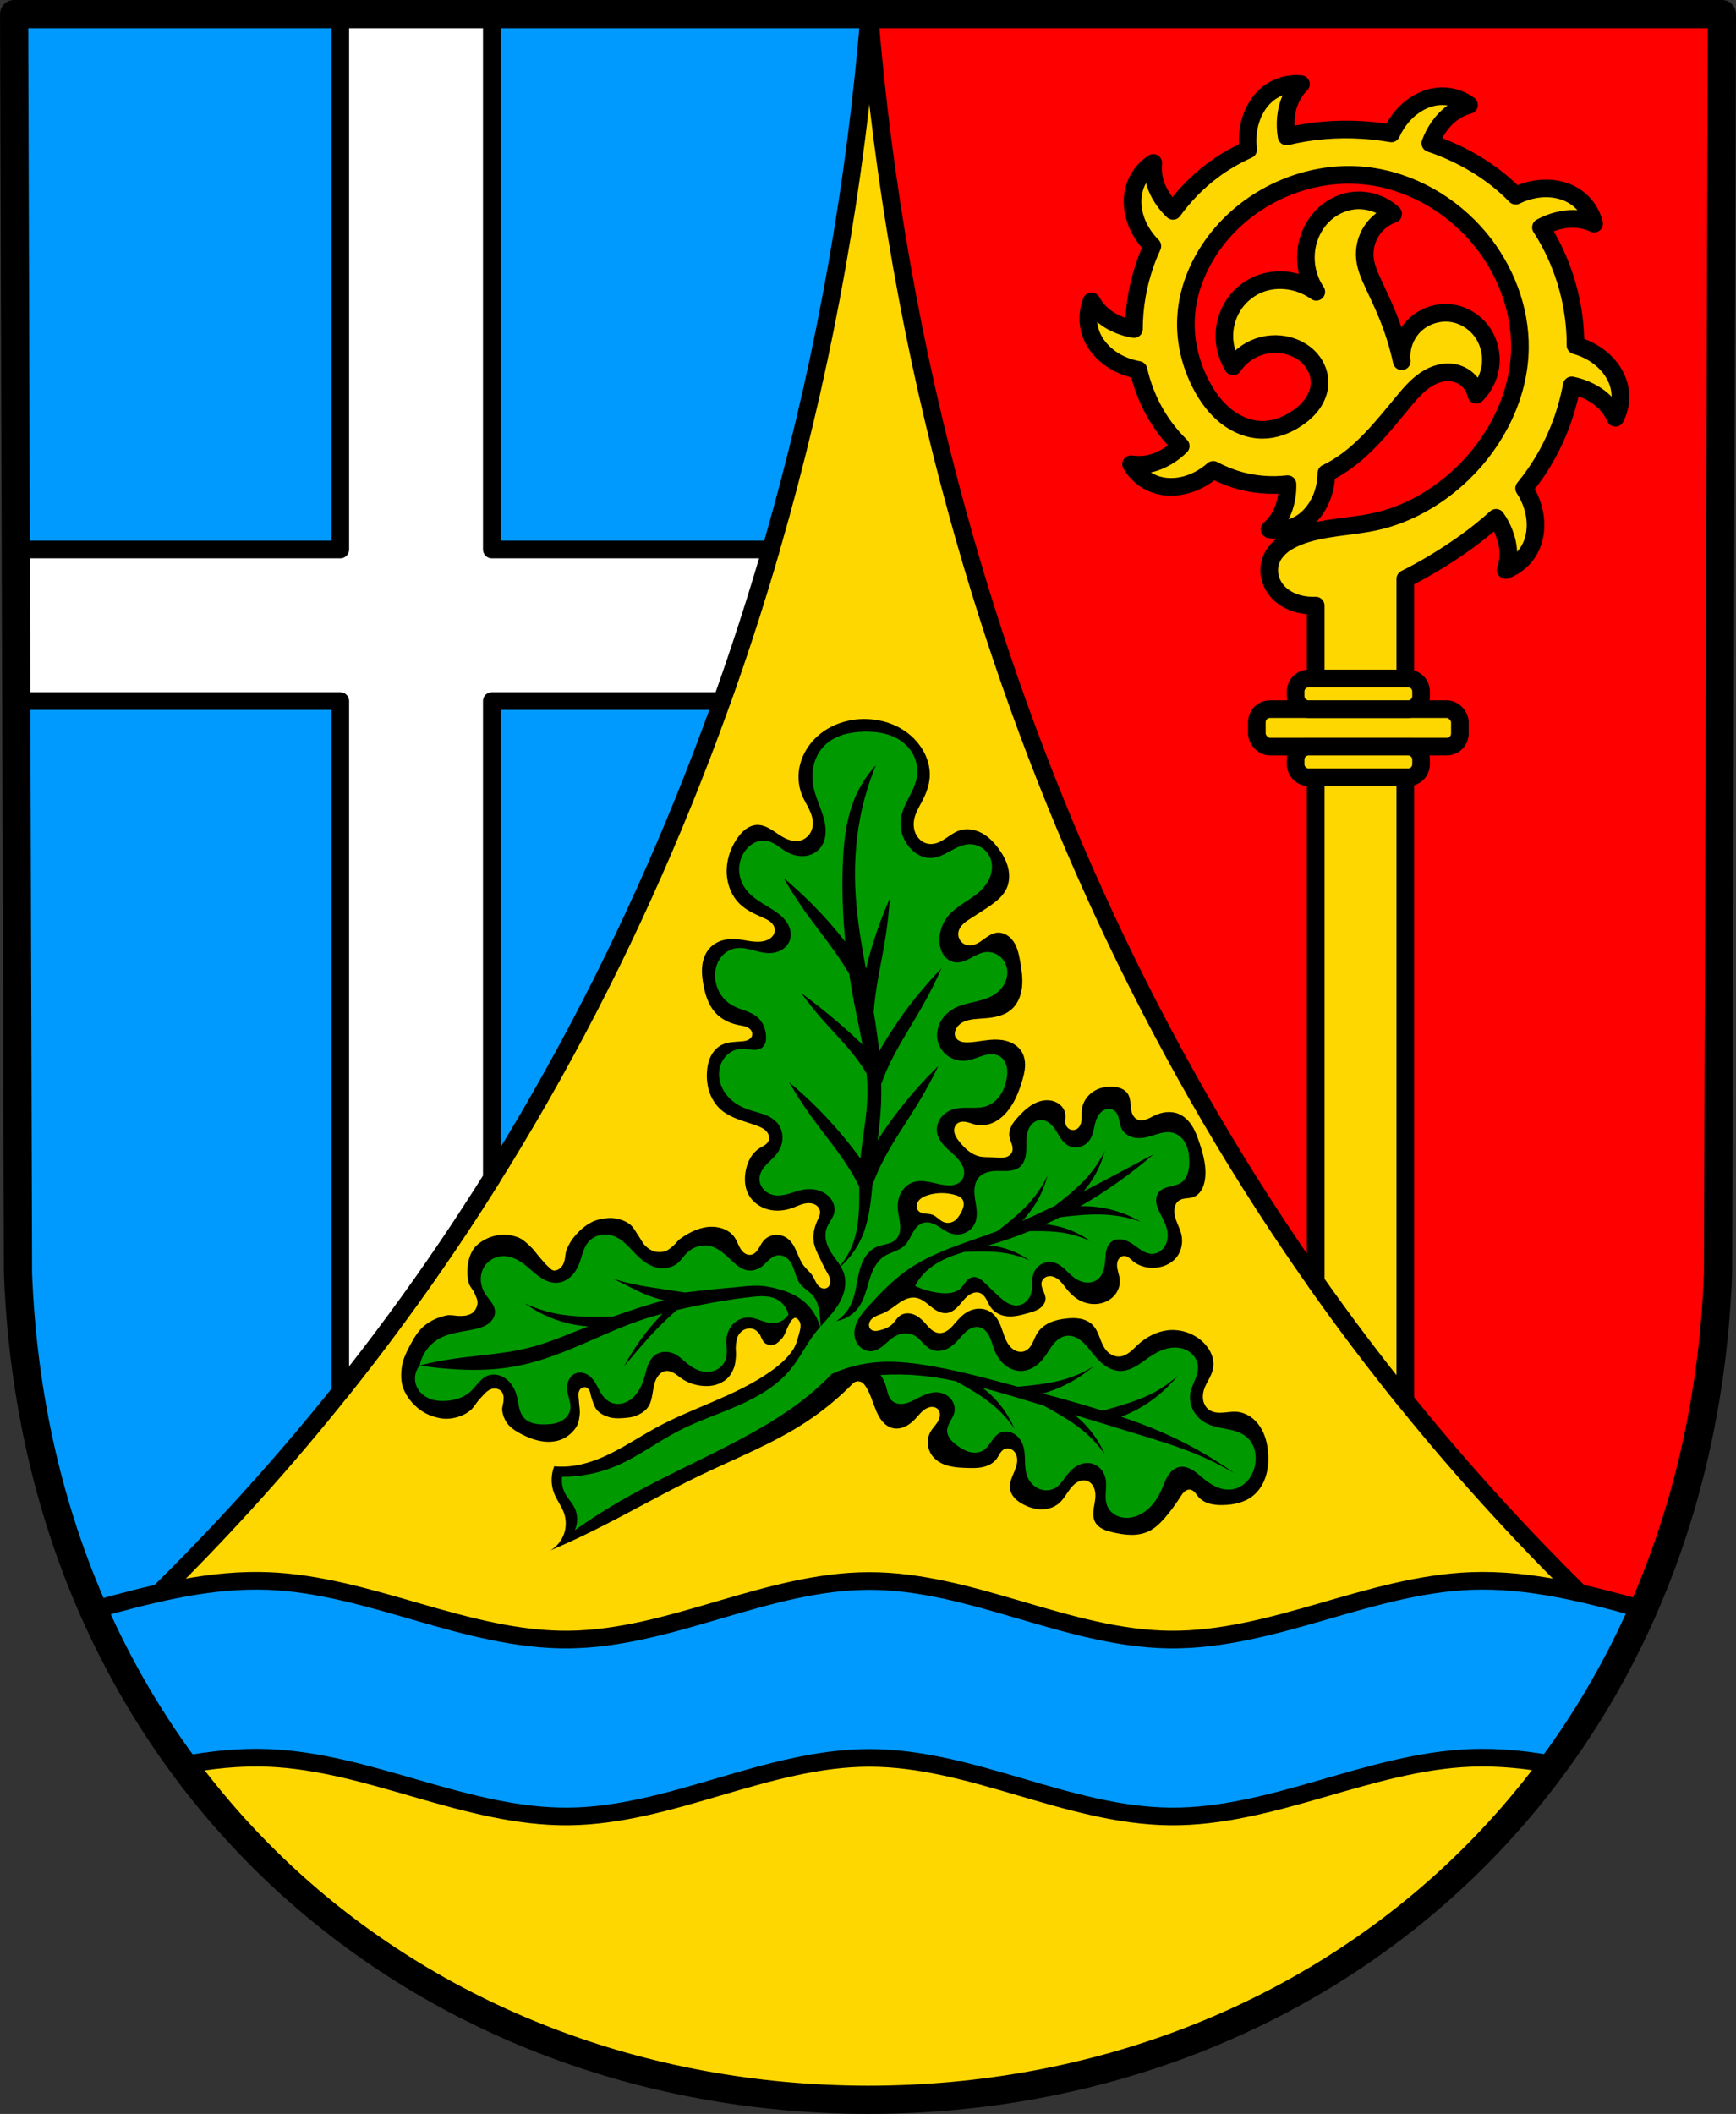
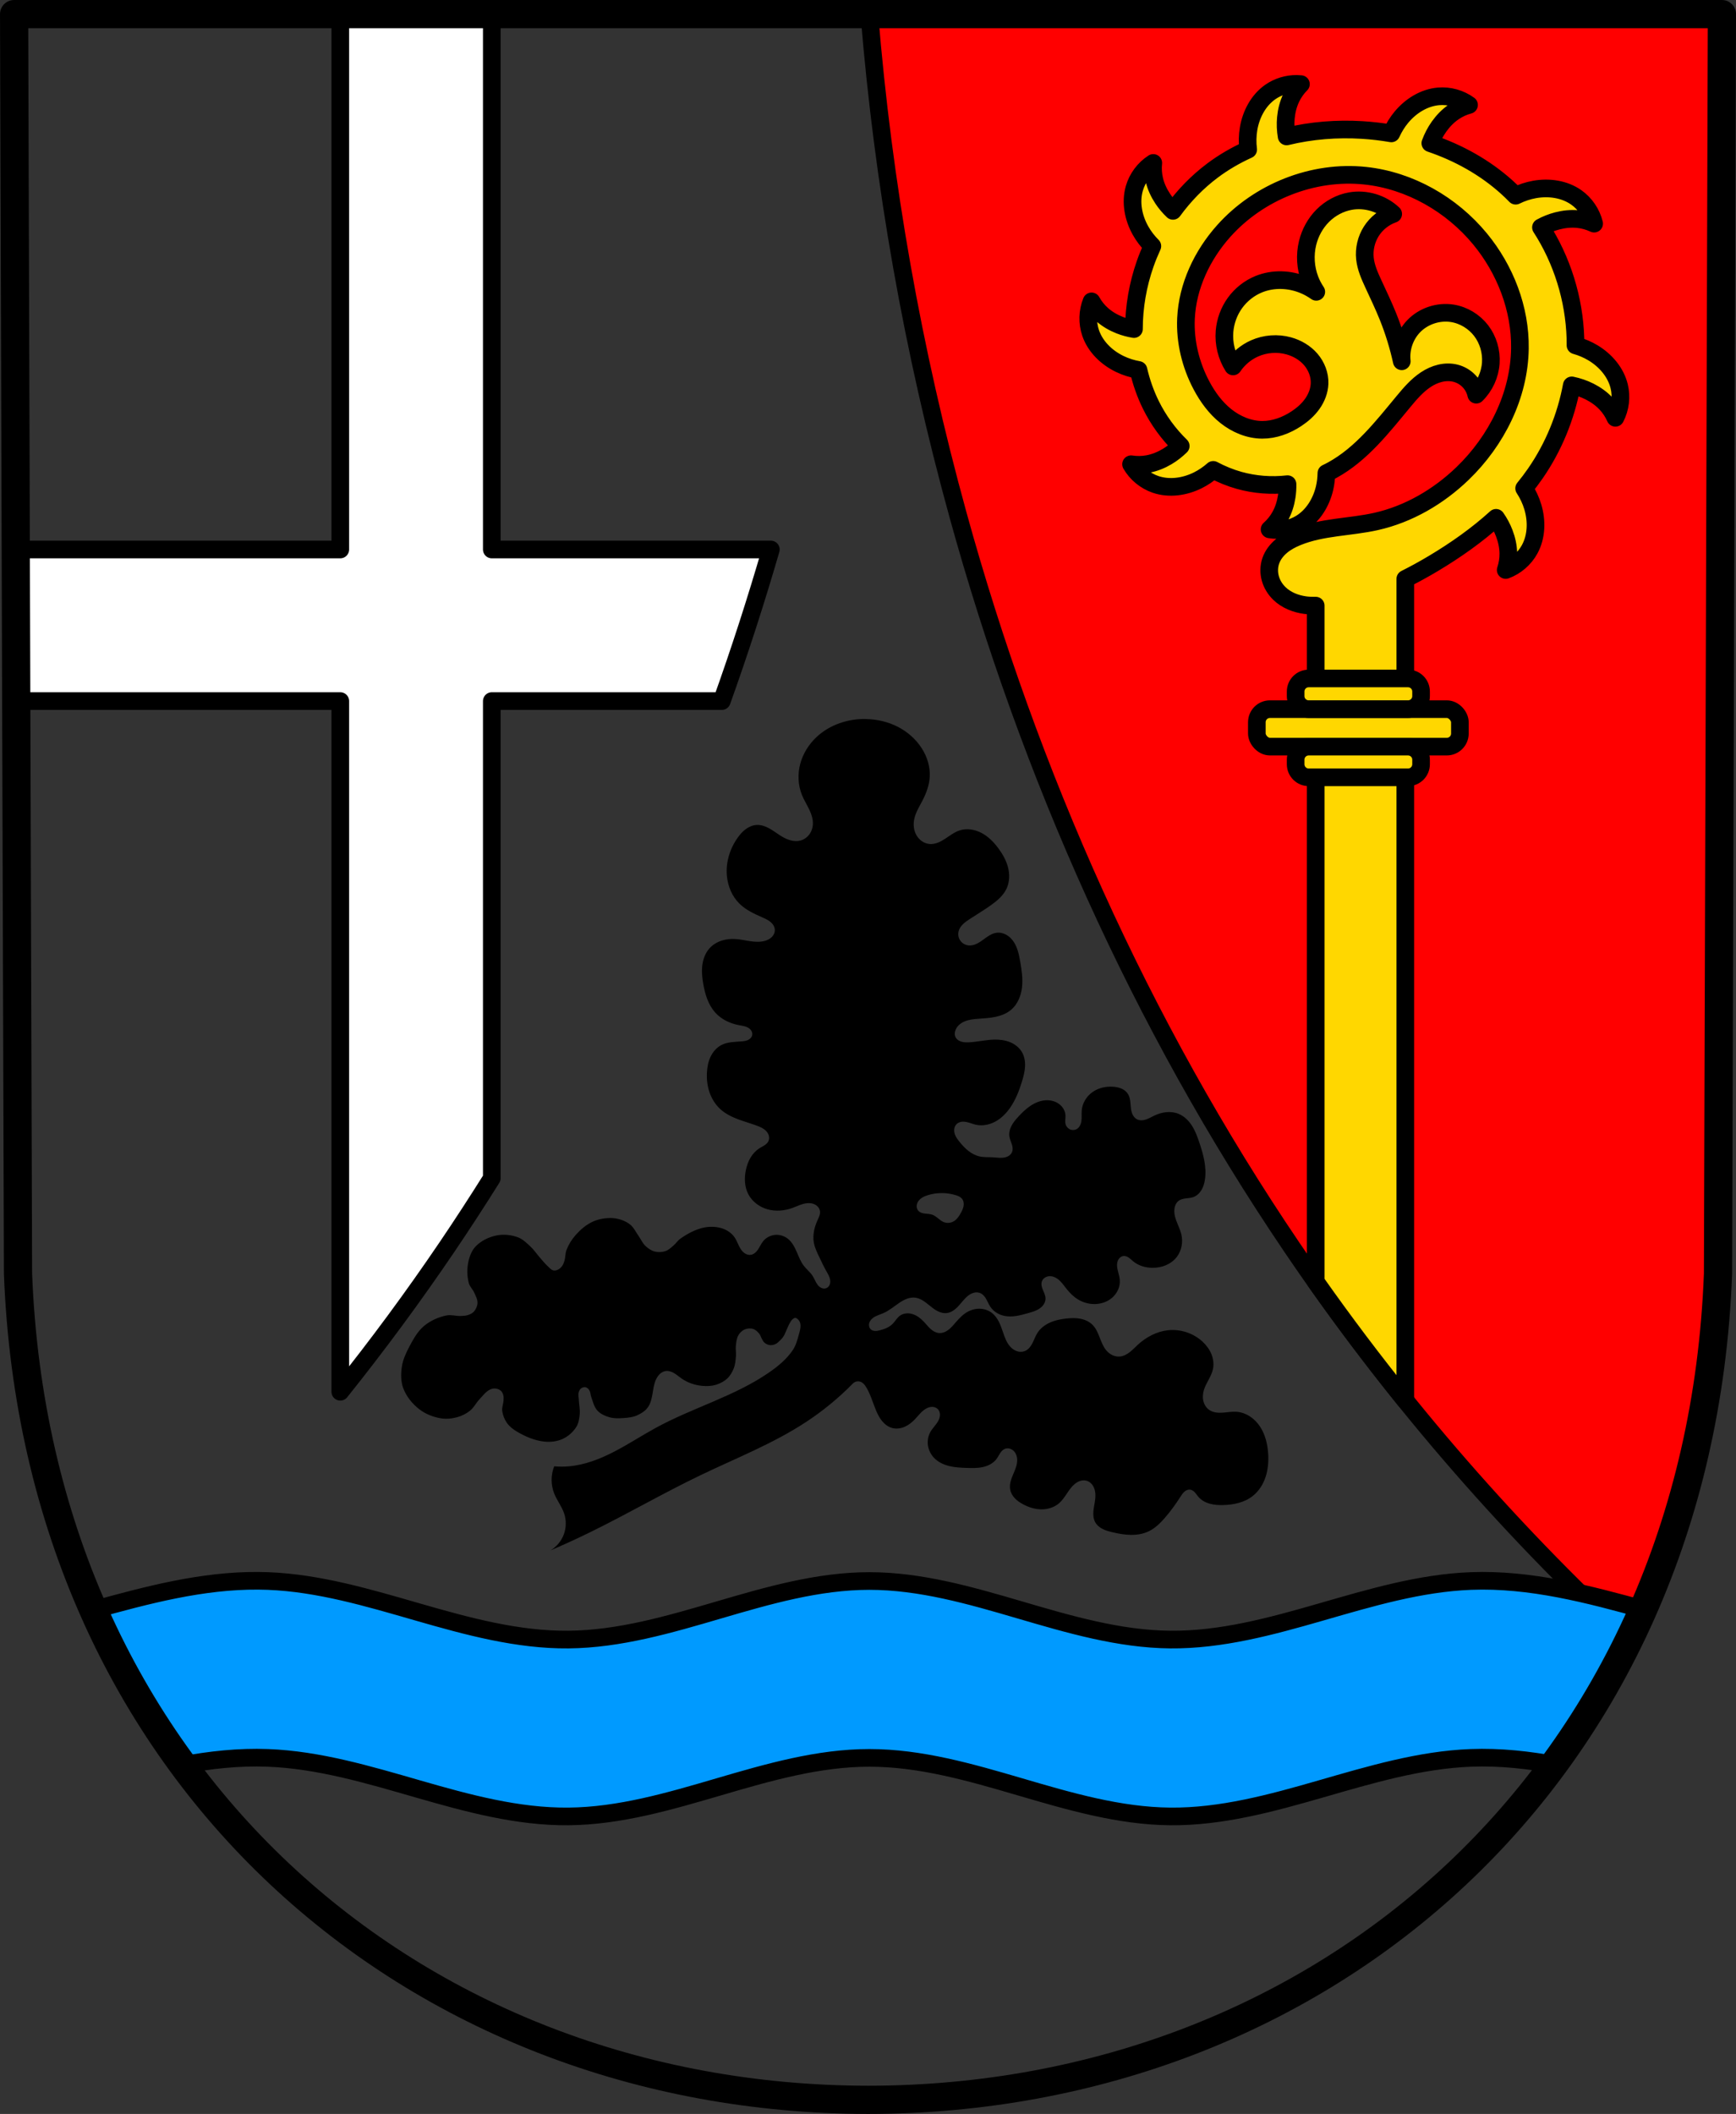
<svg xmlns="http://www.w3.org/2000/svg" xmlns:ns1="http://www.inkscape.org/namespaces/inkscape" xmlns:ns2="http://sodipodi.sourceforge.net/DTD/sodipodi-0.dtd" width="130.349mm" height="158.658mm" viewBox="0 0 130.349 158.658" version="1.1" id="svg865" ns1:version="0.92.5 (2060ec1f9f, 2020-04-08)" ns2:docname="DEU Bobenthal COA.svg">
  <rect x="0" y="0" width="130.349" height="158.658" fill="#333333" stroke="none" />
  <defs id="defs859">
    <ns1:path-effect effect="spiro" id="path-effect1859" is_visible="true" />
    <ns1:path-effect effect="spiro" id="path-effect1855" is_visible="true" />
    <ns1:path-effect effect="spiro" id="path-effect1010" is_visible="true" />
    <ns1:path-effect effect="spiro" id="path-effect905" is_visible="true" />
    <ns1:path-effect effect="spiro" id="path-effect899" is_visible="true" />
    <ns1:path-effect effect="spiro" id="path-effect895" is_visible="true" />
    <ns1:path-effect effect="spiro" id="path-effect1343" is_visible="true" />
    <ns1:path-effect effect="spiro" id="path-effect1338" is_visible="true" />
    <ns1:path-effect effect="spiro" id="path-effect1274" is_visible="true" />
    <ns1:path-effect effect="spiro" id="path-effect1234" is_visible="true" />
    <ns1:path-effect effect="spiro" id="path-effect1196" is_visible="true" />
    <ns1:path-effect effect="spiro" id="path-effect1192" is_visible="true" />
    <ns1:path-effect effect="spiro" id="path-effect1129" is_visible="true" />
    <ns1:path-effect effect="spiro" id="path-effect2396" is_visible="true" />
    <ns1:path-effect effect="spiro" id="path-effect3644" is_visible="true" />
    <ns1:path-effect effect="spiro" id="path-effect3636" is_visible="true" />
    <ns1:path-effect effect="spiro" id="path-effect3544" is_visible="true" />
    <ns1:path-effect effect="spiro" id="path-effect3466" is_visible="true" />
    <ns1:path-effect effect="spiro" id="path-effect3544-2" is_visible="true" />
    <ns1:path-effect effect="spiro" id="path-effect3644-8" is_visible="true" />
    <ns1:path-effect effect="spiro" id="path-effect3644-3" is_visible="true" />
    <ns1:path-effect effect="spiro" id="path-effect3636-0" is_visible="true" />
    <ns1:path-effect effect="spiro" id="path-effect1727-0-1" is_visible="true" />
    <ns1:path-effect effect="spiro" id="path-effect1731-8-3" is_visible="true" />
    <ns1:path-effect effect="spiro" id="path-effect1727-3" is_visible="true" />
    <ns1:path-effect effect="spiro" id="path-effect1731-7" is_visible="true" />
    <ns1:path-effect effect="spiro" id="path-effect841-8" is_visible="true" />
    <ns1:path-effect effect="spiro" id="path-effect2396-1" is_visible="true" />
    <ns1:path-effect effect="spiro" id="path-effect1234-9" is_visible="true" />
    <ns1:path-effect effect="spiro" id="path-effect1274-3" is_visible="true" />
    <ns1:path-effect effect="spiro" id="path-effect905-1" is_visible="true" />
    <ns1:path-effect effect="spiro" id="path-effect905-1-9" is_visible="true" />
    <ns1:path-effect effect="spiro" id="path-effect905-1-3" is_visible="true" />
    <ns1:path-effect effect="spiro" id="path-effect905-1-3-4" is_visible="true" />
    <ns1:path-effect effect="spiro" id="path-effect905-1-3-1" is_visible="true" />
    <ns1:path-effect effect="spiro" id="path-effect905-1-3-2" is_visible="true" />
    <ns1:path-effect effect="spiro" id="path-effect905-1-3-5" is_visible="true" />
    <ns1:path-effect effect="spiro" id="path-effect1010-2" is_visible="true" />
    <ns1:path-effect effect="spiro" id="path-effect1010-2-7" is_visible="true" />
    <ns1:path-effect effect="spiro" id="path-effect1010-2-6" is_visible="true" />
    <ns1:path-effect effect="spiro" id="path-effect1010-2-4" is_visible="true" />
    <ns1:path-effect effect="spiro" id="path-effect1010-2-4-2" is_visible="true" />
    <ns1:path-effect effect="spiro" id="path-effect1010-2-4-5" is_visible="true" />
    <ns1:path-effect effect="spiro" id="path-effect1010-2-4-5-5" is_visible="true" />
    <ns1:path-effect effect="spiro" id="path-effect1010-2-4-5-1" is_visible="true" />
    <ns1:path-effect effect="spiro" id="path-effect1010-2-4-5-1-3" is_visible="true" />
    <ns1:path-effect effect="spiro" id="path-effect1859-7" is_visible="true" />
    <ns1:path-effect effect="spiro" id="path-effect1859-3" is_visible="true" />
    <ns1:path-effect effect="spiro" id="path-effect1859-2" is_visible="true" />
    <ns1:path-effect effect="spiro" id="path-effect1859-28" is_visible="true" />
    <ns1:path-effect effect="spiro" id="path-effect1859-0" is_visible="true" />
    <ns1:path-effect effect="spiro" id="path-effect1859-6" is_visible="true" />
    <ns1:path-effect effect="spiro" id="path-effect1859-04" is_visible="true" />
    <ns1:path-effect effect="spiro" id="path-effect1859-61" is_visible="true" />
  </defs>
  <ns2:namedview id="base" pagecolor="#ffffff" bordercolor="#666666" borderopacity="1.0" ns1:pageopacity="0.0" ns1:pageshadow="2" ns1:zoom="1.3224365" ns1:cx="246.32933" ns1:cy="299.82539" ns1:document-units="mm" ns1:current-layer="layer1" showgrid="false" ns1:window-width="1920" ns1:window-height="1046" ns1:window-x="-11" ns1:window-y="-11" ns1:window-maximized="1" fit-margin-top="0" fit-margin-left="0" fit-margin-right="0" fit-margin-bottom="0" ns1:snap-global="false" ns1:snap-midpoints="true" ns1:snap-smooth-nodes="true" />
  <g ns1:label="Ebene 1" ns1:groupmode="layer" id="layer1" transform="translate(14.143,166.544)">
-     <path style="fill:#ffd700;fill-opacity:1;fill-rule:evenodd;stroke:none;stroke-width:2.117;stroke-linecap:round;stroke-linejoin:round;stroke-miterlimit:4;stroke-dasharray:none;stroke-opacity:1" ns1:connector-curvature="0" d="m 115.148,-165.486 -0.293,94.538 c -1.427,37.541 -29.626,61.981 -63.823,62.002 -34.166,-0.046 -62.376,-24.497 -63.823,-62.002 l -0.293,-94.538 h 64.115 z" id="path10563-0-6-2-6-0-0" ns2:nodetypes="ccccccc" />
-     <path style="fill:#009aff;stroke:#000000;stroke-width:5;stroke-linecap:round;stroke-linejoin:round;stroke-miterlimit:4;stroke-dasharray:none;stroke-opacity:1;fill-opacity:1" d="M 4 4 L 5.107 361.311 C 6.595 399.85 15.573 434.732 30.434 465.115 C 66.612 431.63 98.974 394.022 126.629 353.213 C 169.461 290.009 200.921 219.326 221.229 145.727 C 234.008 99.41 242.424 51.889 246.324 4 L 4 4 z " transform="matrix(0.265,0,0,0.265,-14.143,-166.544)" id="path2394" />
    <path style="fill:#ff0000;stroke:#000000;stroke-width:5;stroke-linecap:round;stroke-linejoin:round;stroke-miterlimit:4;stroke-dasharray:none;stroke-opacity:1;fill-opacity:1" d="M 246.324 4 C 250.225 51.889 258.638 99.41 271.418 145.727 C 291.726 219.326 323.188 290.009 366.02 353.213 C 393.692 394.047 426.076 431.679 462.281 465.18 C 477.126 434.785 486.084 399.883 487.551 361.311 L 488.658 4 L 246.324 4 z " transform="matrix(0.265,0,0,0.265,-14.143,-166.544)" id="path2394-1" />
    <path style="opacity:1;fill:#ffffff;fill-opacity:1;fill-rule:evenodd;stroke:#000000;stroke-width:5;stroke-linecap:round;stroke-linejoin:round;stroke-miterlimit:4;stroke-dasharray:none;stroke-opacity:1;paint-order:fill markers stroke" d="M 96.42 4 L 96.42 155.627 L 4.471 155.627 L 4.604 198.555 L 96.42 198.555 L 96.42 394.17 C 107.019 380.919 117.109 367.26 126.629 353.213 C 130.989 346.78 135.223 340.265 139.348 333.682 L 139.348 198.555 L 204.525 198.555 C 209.59 184.39 214.219 170.068 218.416 155.627 L 139.348 155.627 L 139.348 4 L 96.42 4 z " transform="matrix(0.265,0,0,0.265,-14.143,-166.544)" id="rect869-3" />
    <path style="fill:#009aff;stroke:#000000;stroke-width:5;stroke-linecap:round;stroke-linejoin:round;stroke-miterlimit:4;stroke-dasharray:none;stroke-opacity:1;fill-opacity:1" d="M 73.168 447.707 C 57.287 447.594 41.765 451.717 26.219 456.018 C 33.143 471.835 41.616 486.517 51.434 499.957 C 59.515 498.447 67.643 497.546 75.875 497.859 C 90.324 498.409 104.43 502.632 118.428 506.662 C 132.425 510.693 146.644 514.582 161.102 514.445 C 175.562 514.308 189.718 510.149 203.703 506.051 C 217.688 501.953 231.869 497.859 246.33 497.859 C 260.791 497.859 274.97 501.953 288.955 506.051 C 302.94 510.149 317.096 514.308 331.557 514.445 C 346.014 514.582 360.233 510.693 374.23 506.662 C 388.228 502.632 402.334 498.409 416.783 497.859 C 425.053 497.545 433.22 498.455 441.338 499.979 C 451.142 486.538 459.6 471.855 466.51 456.035 C 450.058 451.484 433.633 447.127 416.783 447.768 C 402.334 448.317 388.228 452.538 374.23 456.568 C 360.233 460.599 346.014 464.49 331.557 464.354 C 317.096 464.217 302.94 460.057 288.955 455.959 C 274.97 451.861 260.791 447.768 246.33 447.768 C 231.869 447.768 217.688 451.861 203.703 455.959 C 189.718 460.057 175.562 464.217 161.102 464.354 C 146.644 464.49 132.425 460.599 118.428 456.568 C 104.43 452.538 90.324 448.317 75.875 447.768 C 74.972 447.733 74.069 447.713 73.168 447.707 z " transform="matrix(0.265,0,0,0.265,-14.143,-166.544)" id="path1127" />
    <path style="fill:none;fill-rule:evenodd;stroke:#000000;stroke-width:2.117;stroke-linecap:round;stroke-linejoin:round;stroke-miterlimit:4;stroke-dasharray:none;stroke-opacity:1" ns1:connector-curvature="0" d="m 115.148,-165.486 -0.293,94.538 c -1.427,37.541 -29.626,61.981 -63.823,62.002 -34.166,-0.046 -62.376,-24.497 -63.823,-62.002 l -0.293,-94.538 h 64.115 z" id="path10563-0-6-2-6-0" ns2:nodetypes="ccccccc" />
    <path style="fill:#000000;stroke:none;stroke-width:0.265px;stroke-linecap:butt;stroke-linejoin:miter;stroke-opacity:1" d="m 50.9,-112.581 c -1.36,-0.033 -2.747,0.427 -3.738,1.359 -0.579,0.544 -1.016,1.244 -1.22,2.012 -0.204,0.768 -0.167,1.602 0.133,2.338 0.152,0.373 0.368,0.716 0.542,1.08 0.174,0.364 0.306,0.761 0.273,1.163 -0.021,0.257 -0.112,0.508 -0.266,0.715 -0.154,0.206 -0.372,0.365 -0.618,0.441 -0.277,0.085 -0.579,0.063 -0.856,-0.021 -0.277,-0.084 -0.532,-0.229 -0.775,-0.387 -0.264,-0.172 -0.517,-0.362 -0.796,-0.51 -0.278,-0.148 -0.588,-0.253 -0.903,-0.238 -0.296,0.014 -0.58,0.135 -0.819,0.31 -0.239,0.175 -0.436,0.401 -0.608,0.642 -0.588,0.822 -0.904,1.847 -0.815,2.854 0.069,0.784 0.389,1.557 0.951,2.107 0.475,0.465 1.091,0.751 1.699,1.019 0.217,0.096 0.439,0.192 0.622,0.344 0.091,0.076 0.172,0.166 0.232,0.269 0.059,0.103 0.096,0.22 0.098,0.339 0.004,0.199 -0.09,0.392 -0.231,0.532 -0.141,0.14 -0.325,0.23 -0.516,0.284 -0.352,0.099 -0.728,0.078 -1.09,0.026 -0.362,-0.052 -0.72,-0.136 -1.085,-0.162 -0.359,-0.026 -0.724,0.005 -1.066,0.115 -0.342,0.11 -0.662,0.3 -0.905,0.565 -0.322,0.352 -0.496,0.821 -0.554,1.295 -0.058,0.474 -0.006,0.954 0.078,1.424 0.136,0.76 0.37,1.531 0.884,2.107 0.453,0.508 1.098,0.824 1.767,0.951 0.232,0.044 0.473,0.069 0.682,0.179 0.104,0.055 0.199,0.132 0.263,0.232 0.064,0.099 0.095,0.221 0.074,0.337 -0.015,0.084 -0.057,0.161 -0.114,0.224 -0.057,0.063 -0.128,0.113 -0.205,0.148 -0.154,0.072 -0.327,0.09 -0.497,0.103 -0.509,0.039 -1.041,0.038 -1.495,0.272 -0.358,0.185 -0.636,0.507 -0.811,0.87 -0.175,0.363 -0.253,0.767 -0.277,1.169 -0.03,0.511 0.027,1.029 0.194,1.513 0.167,0.484 0.446,0.931 0.826,1.274 0.372,0.335 0.829,0.562 1.297,0.74 0.468,0.178 0.952,0.311 1.422,0.484 0.256,0.094 0.516,0.206 0.705,0.404 0.094,0.099 0.169,0.218 0.204,0.35 0.035,0.132 0.03,0.276 -0.025,0.401 -0.06,0.135 -0.175,0.239 -0.298,0.32 -0.123,0.082 -0.257,0.145 -0.382,0.224 -0.279,0.175 -0.506,0.427 -0.674,0.71 -0.168,0.283 -0.277,0.599 -0.345,0.921 -0.128,0.608 -0.105,1.266 0.182,1.817 0.29,0.557 0.835,0.961 1.439,1.132 0.604,0.171 1.259,0.118 1.851,-0.092 0.388,-0.138 0.762,-0.345 1.173,-0.369 0.205,-0.012 0.418,0.024 0.593,0.132 0.088,0.054 0.165,0.125 0.223,0.21 0.058,0.085 0.096,0.184 0.105,0.287 0.011,0.114 -0.012,0.228 -0.05,0.336 -0.037,0.108 -0.089,0.21 -0.136,0.314 -0.238,0.522 -0.376,1.106 -0.279,1.671 0.074,0.426 0.276,0.818 0.464,1.207 0.15,0.312 0.294,0.627 0.465,0.928 0.123,0.216 0.262,0.433 0.298,0.679 0.018,0.123 0.009,0.252 -0.04,0.366 -0.049,0.114 -0.141,0.212 -0.258,0.255 -0.118,0.044 -0.254,0.029 -0.368,-0.024 -0.114,-0.053 -0.209,-0.142 -0.285,-0.243 -0.152,-0.202 -0.231,-0.449 -0.368,-0.661 -0.179,-0.277 -0.447,-0.483 -0.65,-0.743 -0.245,-0.314 -0.386,-0.696 -0.545,-1.061 -0.159,-0.366 -0.349,-0.734 -0.662,-0.981 -0.271,-0.214 -0.624,-0.321 -0.968,-0.289 -0.343,0.033 -0.672,0.206 -0.889,0.475 -0.149,0.185 -0.243,0.408 -0.375,0.606 -0.066,0.099 -0.141,0.193 -0.234,0.268 -0.092,0.075 -0.203,0.13 -0.32,0.147 -0.157,0.022 -0.318,-0.026 -0.45,-0.113 -0.132,-0.087 -0.237,-0.211 -0.321,-0.345 -0.168,-0.268 -0.259,-0.58 -0.436,-0.842 -0.24,-0.357 -0.627,-0.6 -1.042,-0.714 -0.415,-0.113 -0.862,-0.118 -1.279,-0.029 -0.636,0.135 -1.232,0.46 -1.764,0.835 -0.199,0.141 -0.329,0.362 -0.516,0.518 -0.186,0.155 -0.369,0.334 -0.598,0.411 -0.252,0.084 -0.538,0.098 -0.795,0.034 -0.259,-0.065 -0.494,-0.224 -0.69,-0.405 -0.236,-0.219 -0.364,-0.531 -0.55,-0.794 -0.186,-0.263 -0.324,-0.57 -0.564,-0.784 -0.201,-0.18 -0.452,-0.308 -0.707,-0.395 -0.292,-0.1 -0.607,-0.152 -0.916,-0.14 -0.437,0.016 -0.885,0.103 -1.279,0.293 -0.478,0.229 -0.894,0.592 -1.245,0.988 -0.288,0.325 -0.524,0.707 -0.681,1.112 -0.102,0.262 -0.076,0.561 -0.161,0.829 -0.042,0.134 -0.088,0.272 -0.172,0.384 -0.083,0.111 -0.191,0.213 -0.317,0.271 -0.104,0.048 -0.227,0.083 -0.338,0.056 -0.179,-0.044 -0.304,-0.209 -0.44,-0.333 -0.206,-0.188 -0.379,-0.41 -0.563,-0.619 -0.25,-0.283 -0.459,-0.603 -0.736,-0.86 -0.278,-0.257 -0.563,-0.536 -0.916,-0.67 -0.497,-0.188 -1.067,-0.248 -1.589,-0.147 -0.581,0.113 -1.165,0.389 -1.578,0.812 -0.298,0.305 -0.466,0.735 -0.557,1.151 -0.116,0.531 -0.111,1.107 0.034,1.63 0.073,0.263 0.298,0.461 0.407,0.712 0.108,0.248 0.256,0.504 0.242,0.774 -0.012,0.235 -0.121,0.475 -0.279,0.65 -0.117,0.13 -0.292,0.201 -0.459,0.255 -0.167,0.055 -0.349,0.057 -0.525,0.064 -0.353,0.015 -0.713,-0.11 -1.059,-0.041 -0.608,0.122 -1.21,0.389 -1.687,0.785 -0.484,0.402 -0.802,0.98 -1.098,1.536 -0.257,0.483 -0.496,0.995 -0.575,1.536 -0.078,0.536 -0.081,1.114 0.111,1.62 0.234,0.617 0.684,1.167 1.207,1.57 0.464,0.357 1.042,0.583 1.62,0.677 0.404,0.066 0.832,0.022 1.226,-0.088 0.346,-0.096 0.679,-0.263 0.959,-0.488 0.284,-0.227 0.445,-0.577 0.695,-0.841 0.247,-0.262 0.47,-0.574 0.791,-0.737 0.131,-0.066 0.288,-0.098 0.434,-0.082 0.145,0.016 0.294,0.075 0.401,0.175 0.093,0.086 0.145,0.214 0.177,0.337 0.033,0.124 0.02,0.256 0.014,0.384 -0.012,0.257 -0.129,0.509 -0.098,0.764 0.039,0.327 0.166,0.653 0.356,0.923 0.192,0.273 0.47,0.486 0.759,0.655 0.625,0.367 1.322,0.668 2.042,0.743 0.462,0.048 0.958,-0.004 1.38,-0.199 0.418,-0.193 0.793,-0.523 1.034,-0.915 0.172,-0.281 0.218,-0.629 0.25,-0.957 0.032,-0.33 -0.051,-0.661 -0.064,-0.993 -0.009,-0.217 -0.068,-0.442 -0.01,-0.651 0.029,-0.104 0.085,-0.209 0.171,-0.275 0.084,-0.065 0.198,-0.103 0.304,-0.096 0.077,0.005 0.15,0.05 0.209,0.099 0.06,0.05 0.104,0.119 0.137,0.189 0.067,0.142 0.066,0.307 0.118,0.454 0.125,0.352 0.21,0.747 0.465,1.021 0.234,0.253 0.574,0.403 0.905,0.498 0.335,0.096 0.696,0.083 1.044,0.059 0.349,-0.024 0.712,-0.06 1.031,-0.205 0.316,-0.143 0.631,-0.338 0.826,-0.631 0.228,-0.341 0.292,-0.761 0.357,-1.166 0.064,-0.405 0.141,-0.826 0.386,-1.154 0.068,-0.092 0.149,-0.175 0.243,-0.24 0.094,-0.065 0.201,-0.113 0.314,-0.131 0.113,-0.019 0.229,-0.008 0.339,0.021 0.11,0.03 0.214,0.078 0.313,0.136 0.196,0.116 0.368,0.269 0.555,0.399 0.462,0.324 1.016,0.509 1.578,0.557 0.332,0.028 0.674,0.016 0.991,-0.079 0.316,-0.095 0.625,-0.252 0.866,-0.478 0.221,-0.208 0.379,-0.486 0.489,-0.769 0.111,-0.285 0.135,-0.598 0.161,-0.902 0.023,-0.267 -0.037,-0.538 -0.005,-0.804 0.031,-0.264 0.055,-0.545 0.191,-0.774 0.11,-0.184 0.278,-0.35 0.475,-0.433 0.197,-0.082 0.436,-0.098 0.639,-0.032 0.189,0.061 0.34,0.217 0.464,0.372 0.079,0.097 0.106,0.227 0.168,0.336 0.062,0.108 0.109,0.232 0.203,0.314 0.11,0.096 0.253,0.167 0.398,0.186 0.146,0.02 0.301,-0.015 0.435,-0.075 0.135,-0.061 0.24,-0.175 0.347,-0.277 0.087,-0.083 0.171,-0.17 0.237,-0.27 0.121,-0.184 0.189,-0.398 0.283,-0.597 0.058,-0.124 0.106,-0.254 0.174,-0.373 0.066,-0.116 0.126,-0.243 0.226,-0.332 0.062,-0.056 0.138,-0.123 0.222,-0.118 0.113,0.008 0.208,0.109 0.276,0.199 0.069,0.092 0.105,0.211 0.115,0.325 0.02,0.23 -0.052,0.46 -0.113,0.682 -0.113,0.416 -0.224,0.849 -0.464,1.207 -0.45,0.673 -1.098,1.209 -1.764,1.671 -2.604,1.807 -5.759,2.653 -8.541,4.178 -1.048,0.574 -2.05,1.231 -3.111,1.78 -1.061,0.549 -2.197,0.992 -3.387,1.098 -0.37,0.033 -0.744,0.033 -1.114,0 -0.259,0.648 -0.259,1.395 0,2.042 0.206,0.515 0.563,0.961 0.743,1.485 0.173,0.506 0.167,1.072 -0.018,1.574 -0.184,0.502 -0.545,0.937 -1.004,1.212 1.005,-0.431 1.999,-0.887 2.981,-1.367 2.794,-1.368 5.488,-2.936 8.292,-4.282 2.66,-1.277 5.43,-2.361 7.899,-3.978 1.271,-0.833 2.454,-1.802 3.519,-2.886 0.075,-0.082 0.176,-0.141 0.284,-0.165 0.109,-0.024 0.225,-0.013 0.328,0.029 0.09,0.038 0.169,0.099 0.236,0.171 0.067,0.072 0.121,0.154 0.172,0.237 0.333,0.547 0.496,1.178 0.747,1.767 0.121,0.283 0.264,0.56 0.464,0.794 0.2,0.234 0.461,0.423 0.76,0.498 0.311,0.077 0.644,0.025 0.936,-0.107 0.291,-0.132 0.543,-0.34 0.763,-0.572 0.139,-0.147 0.265,-0.304 0.406,-0.449 0.14,-0.145 0.296,-0.278 0.477,-0.366 0.131,-0.064 0.276,-0.103 0.422,-0.097 0.145,0.006 0.291,0.061 0.394,0.164 0.115,0.115 0.168,0.283 0.164,0.445 -0.004,0.163 -0.06,0.321 -0.14,0.463 -0.159,0.284 -0.406,0.509 -0.568,0.791 -0.178,0.308 -0.245,0.678 -0.194,1.03 0.051,0.352 0.219,0.685 0.466,0.941 0.304,0.315 0.718,0.506 1.143,0.609 0.425,0.103 0.866,0.124 1.303,0.138 0.407,0.014 0.819,0.023 1.217,-0.066 0.398,-0.089 0.784,-0.285 1.026,-0.613 0.097,-0.132 0.168,-0.281 0.258,-0.418 0.09,-0.137 0.203,-0.266 0.354,-0.33 0.089,-0.037 0.187,-0.05 0.282,-0.039 0.095,0.011 0.188,0.045 0.27,0.096 0.163,0.102 0.278,0.27 0.335,0.454 0.057,0.183 0.059,0.381 0.027,0.571 -0.031,0.19 -0.095,0.372 -0.166,0.55 -0.093,0.23 -0.2,0.456 -0.274,0.693 -0.074,0.237 -0.113,0.49 -0.066,0.734 0.047,0.245 0.18,0.468 0.351,0.648 0.172,0.18 0.381,0.321 0.6,0.44 0.424,0.23 0.897,0.382 1.379,0.389 0.482,0.006 0.974,-0.142 1.339,-0.457 0.232,-0.201 0.406,-0.459 0.577,-0.714 0.171,-0.255 0.345,-0.513 0.578,-0.713 0.122,-0.104 0.259,-0.192 0.411,-0.243 0.151,-0.052 0.317,-0.067 0.473,-0.028 0.134,0.033 0.258,0.105 0.358,0.201 0.1,0.096 0.177,0.214 0.23,0.342 0.107,0.255 0.119,0.541 0.091,0.816 -0.03,0.299 -0.105,0.592 -0.135,0.891 -0.03,0.299 -0.011,0.614 0.135,0.876 0.125,0.224 0.334,0.392 0.563,0.507 0.229,0.115 0.479,0.181 0.729,0.24 0.45,0.106 0.908,0.191 1.37,0.198 0.462,0.007 0.932,-0.067 1.349,-0.266 0.483,-0.23 0.873,-0.616 1.223,-1.02 0.425,-0.49 0.805,-1.018 1.155,-1.563 0.088,-0.138 0.177,-0.278 0.299,-0.387 0.061,-0.054 0.131,-0.1 0.207,-0.129 0.077,-0.029 0.16,-0.041 0.241,-0.028 0.069,0.011 0.135,0.039 0.194,0.077 0.059,0.038 0.111,0.086 0.158,0.138 0.094,0.104 0.169,0.223 0.26,0.329 0.218,0.252 0.524,0.418 0.844,0.508 0.321,0.09 0.657,0.11 0.991,0.103 0.795,-0.015 1.618,-0.187 2.243,-0.68 0.463,-0.365 0.789,-0.886 0.97,-1.447 0.181,-0.561 0.224,-1.159 0.186,-1.747 -0.047,-0.714 -0.221,-1.436 -0.62,-2.03 -0.199,-0.297 -0.454,-0.559 -0.754,-0.753 -0.301,-0.194 -0.648,-0.319 -1.005,-0.344 -0.346,-0.024 -0.691,0.044 -1.038,0.067 -0.173,0.011 -0.348,0.011 -0.519,-0.018 -0.171,-0.029 -0.339,-0.087 -0.483,-0.184 -0.228,-0.156 -0.383,-0.407 -0.447,-0.676 -0.064,-0.269 -0.04,-0.554 0.039,-0.819 0.082,-0.273 0.222,-0.524 0.356,-0.776 0.134,-0.252 0.263,-0.509 0.324,-0.788 0.081,-0.37 0.034,-0.761 -0.105,-1.113 -0.139,-0.352 -0.368,-0.664 -0.642,-0.926 -0.696,-0.664 -1.695,-0.994 -2.65,-0.884 -0.839,0.097 -1.621,0.516 -2.243,1.087 -0.203,0.187 -0.392,0.39 -0.61,0.559 -0.218,0.169 -0.474,0.303 -0.749,0.325 -0.194,0.015 -0.391,-0.028 -0.566,-0.113 -0.175,-0.085 -0.329,-0.213 -0.453,-0.363 -0.231,-0.279 -0.358,-0.627 -0.489,-0.964 -0.131,-0.338 -0.276,-0.682 -0.531,-0.938 -0.247,-0.248 -0.581,-0.396 -0.925,-0.461 -0.344,-0.065 -0.698,-0.052 -1.046,-0.014 -0.417,0.045 -0.834,0.128 -1.217,0.299 -0.383,0.171 -0.733,0.434 -0.957,0.789 -0.151,0.239 -0.242,0.512 -0.372,0.764 -0.065,0.126 -0.141,0.247 -0.236,0.351 -0.095,0.105 -0.211,0.193 -0.343,0.244 -0.189,0.074 -0.405,0.067 -0.597,0 -0.192,-0.067 -0.361,-0.192 -0.496,-0.344 -0.271,-0.303 -0.408,-0.699 -0.538,-1.084 -0.09,-0.263 -0.18,-0.528 -0.306,-0.775 -0.126,-0.248 -0.291,-0.48 -0.509,-0.652 -0.245,-0.194 -0.551,-0.306 -0.862,-0.326 -0.311,-0.02 -0.627,0.05 -0.905,0.19 -0.375,0.189 -0.676,0.498 -0.951,0.815 -0.174,0.201 -0.342,0.409 -0.553,0.57 -0.106,0.081 -0.221,0.149 -0.346,0.194 -0.125,0.045 -0.26,0.065 -0.392,0.052 -0.231,-0.024 -0.441,-0.15 -0.613,-0.305 -0.173,-0.155 -0.316,-0.34 -0.474,-0.511 -0.236,-0.254 -0.513,-0.481 -0.842,-0.592 -0.164,-0.055 -0.34,-0.081 -0.512,-0.064 -0.173,0.017 -0.342,0.077 -0.481,0.18 -0.22,0.163 -0.35,0.418 -0.544,0.611 -0.254,0.254 -0.604,0.387 -0.952,0.476 -0.115,0.029 -0.233,0.054 -0.351,0.051 -0.119,-0.004 -0.24,-0.039 -0.328,-0.119 -0.058,-0.052 -0.1,-0.122 -0.121,-0.197 -0.022,-0.075 -0.024,-0.155 -0.009,-0.232 0.029,-0.154 0.122,-0.29 0.241,-0.392 0.237,-0.204 0.556,-0.277 0.842,-0.403 0.421,-0.185 0.775,-0.489 1.155,-0.748 0.182,-0.124 0.372,-0.238 0.577,-0.316 0.205,-0.078 0.428,-0.119 0.646,-0.092 0.194,0.024 0.378,0.1 0.546,0.199 0.168,0.099 0.322,0.221 0.473,0.344 0.199,0.161 0.397,0.326 0.622,0.447 0.225,0.121 0.483,0.196 0.737,0.165 0.295,-0.037 0.555,-0.213 0.767,-0.421 0.212,-0.208 0.387,-0.451 0.592,-0.666 0.15,-0.158 0.32,-0.302 0.52,-0.388 0.1,-0.043 0.207,-0.07 0.316,-0.075 0.109,-0.005 0.219,0.012 0.319,0.056 0.098,0.043 0.185,0.11 0.258,0.189 0.073,0.079 0.133,0.169 0.186,0.263 0.106,0.187 0.185,0.389 0.304,0.567 0.232,0.348 0.612,0.588 1.02,0.68 0.303,0.069 0.62,0.06 0.928,0.013 0.308,-0.047 0.608,-0.132 0.907,-0.217 0.292,-0.083 0.589,-0.167 0.84,-0.338 0.125,-0.085 0.238,-0.192 0.319,-0.32 0.082,-0.128 0.131,-0.277 0.131,-0.429 2.1e-5,-0.224 -0.106,-0.432 -0.192,-0.639 -0.043,-0.103 -0.082,-0.21 -0.101,-0.32 -0.019,-0.11 -0.017,-0.226 0.021,-0.332 0.038,-0.107 0.111,-0.199 0.203,-0.266 0.092,-0.066 0.202,-0.106 0.314,-0.119 0.225,-0.026 0.452,0.053 0.639,0.181 0.279,0.192 0.47,0.482 0.68,0.748 0.25,0.316 0.539,0.607 0.884,0.815 0.328,0.198 0.704,0.317 1.087,0.34 0.518,0.031 1.054,-0.121 1.45,-0.457 0.198,-0.168 0.36,-0.38 0.464,-0.618 0.104,-0.238 0.15,-0.502 0.126,-0.76 -0.034,-0.368 -0.205,-0.718 -0.204,-1.087 2.65e-4,-0.151 0.031,-0.306 0.112,-0.435 0.04,-0.064 0.092,-0.121 0.155,-0.164 0.062,-0.043 0.135,-0.072 0.21,-0.081 0.073,-0.008 0.147,0.003 0.217,0.026 0.069,0.023 0.134,0.059 0.194,0.1 0.121,0.083 0.223,0.189 0.337,0.282 0.396,0.323 0.916,0.472 1.427,0.476 0.347,0.003 0.696,-0.057 1.015,-0.193 0.319,-0.136 0.608,-0.348 0.82,-0.623 0.364,-0.473 0.478,-1.118 0.34,-1.699 -0.085,-0.357 -0.257,-0.686 -0.382,-1.03 -0.063,-0.172 -0.114,-0.35 -0.135,-0.532 -0.022,-0.182 -0.013,-0.369 0.042,-0.544 0.049,-0.159 0.139,-0.308 0.272,-0.408 0.151,-0.113 0.343,-0.154 0.53,-0.178 0.187,-0.023 0.379,-0.033 0.557,-0.094 0.259,-0.089 0.473,-0.286 0.618,-0.519 0.144,-0.233 0.223,-0.502 0.266,-0.773 0.15,-0.936 -0.108,-1.887 -0.408,-2.786 -0.146,-0.437 -0.305,-0.876 -0.55,-1.266 -0.245,-0.39 -0.586,-0.734 -1.013,-0.909 -0.292,-0.12 -0.615,-0.157 -0.93,-0.126 -0.314,0.03 -0.62,0.126 -0.905,0.262 -0.207,0.098 -0.405,0.218 -0.623,0.289 -0.109,0.035 -0.222,0.058 -0.337,0.058 -0.114,1.93e-4 -0.23,-0.023 -0.332,-0.075 -0.155,-0.08 -0.27,-0.224 -0.341,-0.383 -0.071,-0.159 -0.102,-0.334 -0.12,-0.507 -0.018,-0.173 -0.025,-0.348 -0.052,-0.52 -0.027,-0.172 -0.074,-0.345 -0.166,-0.492 -0.118,-0.188 -0.304,-0.326 -0.508,-0.412 -0.204,-0.086 -0.426,-0.121 -0.648,-0.132 -0.394,-0.019 -0.796,0.041 -1.155,0.204 -0.309,0.14 -0.585,0.355 -0.789,0.627 -0.204,0.271 -0.335,0.598 -0.367,0.936 -0.025,0.26 0.009,0.523 -0.024,0.781 -0.016,0.129 -0.05,0.258 -0.112,0.373 -0.062,0.115 -0.155,0.215 -0.271,0.273 -0.156,0.079 -0.35,0.075 -0.505,-0.005 -0.156,-0.08 -0.271,-0.232 -0.31,-0.403 -0.046,-0.199 0.007,-0.407 0,-0.612 -0.006,-0.176 -0.058,-0.349 -0.145,-0.501 -0.087,-0.153 -0.209,-0.284 -0.352,-0.387 -0.285,-0.205 -0.648,-0.29 -0.998,-0.267 -0.406,0.026 -0.794,0.188 -1.132,0.413 -0.338,0.225 -0.63,0.512 -0.906,0.81 -0.193,0.208 -0.38,0.426 -0.513,0.676 -0.133,0.25 -0.209,0.539 -0.166,0.82 0.03,0.197 0.117,0.38 0.178,0.569 0.031,0.095 0.056,0.193 0.064,0.292 0.008,0.099 -0.002,0.201 -0.038,0.294 -0.048,0.124 -0.142,0.228 -0.255,0.299 -0.113,0.071 -0.243,0.112 -0.375,0.131 -0.264,0.038 -0.532,-0.007 -0.798,-0.023 -0.341,-0.021 -0.686,0.006 -1.019,-0.068 -0.306,-0.069 -0.59,-0.222 -0.837,-0.416 -0.247,-0.194 -0.46,-0.428 -0.659,-0.671 -0.105,-0.128 -0.206,-0.261 -0.283,-0.408 -0.077,-0.147 -0.127,-0.31 -0.125,-0.476 0.003,-0.178 0.071,-0.357 0.204,-0.475 0.093,-0.083 0.213,-0.132 0.336,-0.152 0.123,-0.019 0.25,-0.01 0.372,0.013 0.245,0.047 0.475,0.152 0.718,0.206 0.499,0.111 1.033,0.001 1.48,-0.246 0.447,-0.247 0.813,-0.624 1.103,-1.045 0.41,-0.596 0.674,-1.279 0.884,-1.971 0.108,-0.357 0.204,-0.721 0.224,-1.093 0.02,-0.373 -0.039,-0.757 -0.224,-1.081 -0.2,-0.352 -0.539,-0.614 -0.915,-0.765 -0.376,-0.151 -0.787,-0.198 -1.192,-0.187 -0.638,0.018 -1.266,0.177 -1.903,0.204 -0.202,0.009 -0.409,0.003 -0.599,-0.067 -0.095,-0.035 -0.185,-0.086 -0.259,-0.155 -0.074,-0.069 -0.132,-0.157 -0.161,-0.254 -0.033,-0.11 -0.028,-0.228 0,-0.34 0.043,-0.174 0.14,-0.333 0.267,-0.46 0.127,-0.127 0.282,-0.224 0.447,-0.294 0.331,-0.14 0.695,-0.172 1.053,-0.198 0.43,-0.031 0.862,-0.055 1.284,-0.146 0.421,-0.091 0.835,-0.254 1.163,-0.533 0.488,-0.415 0.743,-1.054 0.814,-1.691 0.071,-0.637 -0.025,-1.28 -0.135,-1.911 -0.089,-0.51 -0.194,-1.033 -0.474,-1.468 -0.14,-0.218 -0.324,-0.41 -0.548,-0.541 -0.224,-0.131 -0.488,-0.197 -0.745,-0.166 -0.195,0.024 -0.38,0.102 -0.549,0.201 -0.17,0.099 -0.325,0.219 -0.484,0.334 -0.159,0.115 -0.322,0.227 -0.501,0.307 -0.179,0.08 -0.377,0.128 -0.572,0.11 -0.17,-0.016 -0.336,-0.083 -0.468,-0.191 -0.133,-0.108 -0.231,-0.256 -0.279,-0.421 -0.045,-0.154 -0.044,-0.321 0,-0.476 0.056,-0.197 0.179,-0.37 0.326,-0.513 0.147,-0.143 0.318,-0.258 0.49,-0.371 0.521,-0.341 1.054,-0.661 1.563,-1.019 0.491,-0.345 0.974,-0.745 1.223,-1.291 0.221,-0.486 0.234,-1.051 0.103,-1.568 -0.131,-0.518 -0.398,-0.992 -0.715,-1.422 -0.341,-0.463 -0.75,-0.888 -1.257,-1.16 -0.506,-0.272 -1.119,-0.379 -1.666,-0.2 -0.396,0.13 -0.731,0.395 -1.08,0.623 -0.175,0.114 -0.356,0.22 -0.55,0.295 -0.195,0.075 -0.404,0.117 -0.612,0.102 -0.21,-0.016 -0.414,-0.091 -0.588,-0.21 -0.173,-0.119 -0.316,-0.282 -0.419,-0.466 -0.204,-0.368 -0.241,-0.815 -0.149,-1.226 0.109,-0.487 0.383,-0.917 0.612,-1.36 0.285,-0.552 0.506,-1.147 0.544,-1.767 0.046,-0.765 -0.196,-1.532 -0.612,-2.175 -0.441,-0.682 -1.076,-1.231 -1.799,-1.599 -0.724,-0.368 -1.534,-0.556 -2.346,-0.575 z m 5.67,35.58 c 0.359,5.3e-4 0.718,0.055 1.061,0.161 0.165,0.051 0.334,0.119 0.446,0.25 0.065,0.076 0.107,0.169 0.127,0.266 0.02,0.097 0.019,0.199 0.003,0.297 -0.033,0.196 -0.124,0.377 -0.223,0.55 -0.119,0.21 -0.256,0.419 -0.454,0.556 -0.116,0.08 -0.251,0.133 -0.391,0.151 -0.14,0.018 -0.285,0.002 -0.417,-0.05 -0.159,-0.063 -0.294,-0.173 -0.427,-0.281 -0.133,-0.108 -0.27,-0.216 -0.43,-0.274 -0.176,-0.064 -0.369,-0.064 -0.555,-0.086 -0.093,-0.011 -0.186,-0.028 -0.274,-0.061 -0.088,-0.034 -0.17,-0.085 -0.231,-0.156 -0.083,-0.096 -0.123,-0.225 -0.12,-0.352 0.003,-0.127 0.049,-0.25 0.12,-0.355 0.08,-0.118 0.191,-0.213 0.314,-0.286 0.123,-0.073 0.257,-0.125 0.393,-0.168 0.342,-0.109 0.701,-0.162 1.059,-0.161 z" id="path1190-1" ns1:connector-curvature="0" ns2:nodetypes="scsccccccsccscscccccscscscccscscccsccscccccccccccscscscsccccscsccscccsccccccccccaaaaaaaaaaaaaaaaaaaaaaaaaaaaaaaaaaaaaaaaaaaaaaaaaaaaaaaaaaaaaaasccccccscaaaaaaaaaaaaaaaaaaaaaaaaccccsccccsscccsccccscccccsccccscccccsccccccscccsccccccscccccccccccccscccccccsccccscccccscccccccccccccccccscscsccccccccscscsccccsccccccccccccccsccccccscccccccccccsccsccccccccccccsccccscscccsccccccccccccccccscscscccccccccccssccccccccccccccsccsscscsccccscccssccsscccccscscsccccccccsccccccccscc" />
-     <path ns1:connector-curvature="0" style="fill:#009a00;fill-opacity:1;stroke:none;stroke-width:0.165;stroke-linecap:butt;stroke-linejoin:miter;stroke-miterlimit:4;stroke-dasharray:none;stroke-opacity:1" d="m 51.038,-111.633 c -0.122,-0.002 -0.244,-7e-5 -0.365,0.004 -0.525,0.018 -1.053,0.084 -1.553,0.244 -0.501,0.16 -0.976,0.418 -1.349,0.788 -0.414,0.409 -0.692,0.947 -0.82,1.515 -0.128,0.568 -0.11,1.164 0.018,1.732 0.207,0.912 0.691,1.75 0.84,2.673 0.05,0.312 0.061,0.632 0.005,0.943 -0.057,0.311 -0.183,0.612 -0.387,0.853 -0.287,0.34 -0.718,0.544 -1.161,0.587 -0.442,0.043 -0.893,-0.069 -1.284,-0.281 -0.275,-0.15 -0.522,-0.347 -0.783,-0.519 -0.262,-0.172 -0.548,-0.322 -0.859,-0.36 -0.247,-0.03 -0.5,0.014 -0.729,0.111 -0.229,0.097 -0.434,0.246 -0.608,0.424 -0.387,0.396 -0.617,0.938 -0.647,1.49 -0.03,0.553 0.138,1.112 0.456,1.565 0.452,0.643 1.163,1.043 1.833,1.452 0.439,0.268 0.879,0.556 1.194,0.962 0.158,0.203 0.282,0.434 0.346,0.683 0.064,0.249 0.066,0.516 -0.013,0.761 -0.107,0.333 -0.359,0.61 -0.666,0.778 -0.307,0.168 -0.665,0.231 -1.014,0.215 -0.42,-0.02 -0.826,-0.149 -1.235,-0.252 -0.408,-0.103 -0.836,-0.179 -1.248,-0.091 -0.471,0.1 -0.884,0.418 -1.137,0.828 -0.253,0.41 -0.351,0.906 -0.314,1.387 0.032,0.422 0.166,0.836 0.391,1.195 0.224,0.359 0.539,0.661 0.908,0.868 0.302,0.169 0.635,0.274 0.96,0.393 0.325,0.12 0.65,0.259 0.912,0.485 0.403,0.348 0.622,0.881 0.65,1.413 0.008,0.152 0.001,0.306 -0.039,0.453 -0.04,0.147 -0.115,0.287 -0.229,0.388 -0.098,0.087 -0.222,0.143 -0.35,0.172 -0.128,0.029 -0.261,0.032 -0.393,0.023 -0.263,-0.017 -0.521,-0.082 -0.784,-0.081 -0.427,0.002 -0.846,0.184 -1.153,0.481 -0.307,0.296 -0.503,0.701 -0.565,1.123 -0.093,0.631 0.111,1.287 0.495,1.797 0.383,0.51 0.934,0.879 1.53,1.106 0.414,0.157 0.85,0.25 1.267,0.398 0.417,0.148 0.827,0.363 1.102,0.71 0.246,0.311 0.367,0.714 0.353,1.11 -0.014,0.396 -0.158,0.784 -0.392,1.105 -0.23,0.316 -0.539,0.565 -0.807,0.851 -0.134,0.143 -0.258,0.296 -0.354,0.466 -0.096,0.171 -0.163,0.36 -0.176,0.555 -0.022,0.322 0.108,0.647 0.331,0.881 0.223,0.234 0.532,0.377 0.853,0.418 0.35,0.044 0.705,-0.029 1.044,-0.128 0.339,-0.1 0.671,-0.226 1.018,-0.292 0.334,-0.063 0.68,-0.068 1.011,0.004 0.332,0.073 0.648,0.225 0.898,0.454 0.172,0.158 0.313,0.353 0.397,0.571 0.084,0.218 0.109,0.461 0.061,0.689 -0.046,0.215 -0.154,0.412 -0.267,0.6 -0.113,0.189 -0.233,0.376 -0.306,0.583 -0.102,0.29 -0.109,0.609 -0.046,0.91 0.063,0.301 0.192,0.585 0.351,0.847 0.218,0.358 0.494,0.684 0.715,1.038 0.388,-0.469 0.702,-1.001 0.922,-1.569 0.344,-0.891 0.457,-1.854 0.492,-2.808 0.019,-0.516 0.017,-1.033 0.018,-1.55 -0.114,-0.233 -0.233,-0.464 -0.36,-0.69 -0.931,-1.66 -2.193,-3.106 -3.3,-4.654 -0.572,-0.799 -1.104,-1.628 -1.593,-2.48 1.235,1.03 2.391,2.154 3.455,3.361 0.667,0.756 1.295,1.545 1.886,2.361 0.159,-1.63 0.502,-3.245 0.525,-4.882 0.007,-0.502 -0.019,-1.001 -0.064,-1.499 -0.188,-0.318 -0.388,-0.628 -0.604,-0.928 -0.859,-1.191 -1.922,-2.217 -2.885,-3.326 -0.497,-0.573 -0.968,-1.169 -1.41,-1.785 0.997,0.736 1.967,1.511 2.906,2.32 0.573,0.494 1.132,1.006 1.682,1.527 -0.185,-1.005 -0.407,-2.006 -0.603,-3.007 -0.147,-0.755 -0.275,-1.513 -0.388,-2.274 -0.015,-0.027 -0.029,-0.054 -0.044,-0.081 -0.958,-1.644 -2.199,-3.102 -3.3,-4.654 -0.569,-0.802 -1.1,-1.63 -1.593,-2.48 1.235,1.03 2.391,2.154 3.455,3.361 0.409,0.464 0.803,0.941 1.184,1.428 -0.181,-1.866 -0.254,-3.742 -0.195,-5.615 0.059,-1.853 0.254,-3.742 1.027,-5.427 0.369,-0.804 0.866,-1.55 1.467,-2.2 -0.52,1.26 -0.914,2.573 -1.174,3.911 -0.374,1.929 -0.467,3.907 -0.342,5.867 0.118,1.852 0.432,3.681 0.769,5.507 0.06,-0.248 0.123,-0.496 0.189,-0.743 0.417,-1.553 0.953,-3.075 1.601,-4.546 -0.063,0.981 -0.171,1.959 -0.324,2.93 -0.294,1.865 -0.753,3.709 -0.884,5.592 0.164,0.978 0.308,1.96 0.411,2.946 0.496,-0.866 1.032,-1.71 1.608,-2.525 0.929,-1.313 1.958,-2.555 3.076,-3.711 -0.399,0.898 -0.839,1.779 -1.318,2.637 -0.928,1.661 -2.007,3.243 -2.783,4.98 -0.157,0.351 -0.296,0.709 -0.427,1.07 0.01,0.486 0.009,0.973 -0.012,1.46 -0.04,0.924 -0.141,1.843 -0.255,2.761 0.43,-0.668 0.884,-1.321 1.363,-1.954 0.969,-1.283 2.037,-2.491 3.191,-3.612 -0.427,0.885 -0.894,1.751 -1.4,2.594 -0.98,1.631 -2.108,3.178 -2.938,4.89 -0.226,0.467 -0.428,0.945 -0.608,1.432 -0.126,1.319 -0.254,2.649 -0.769,3.864 -0.365,0.861 -0.924,1.639 -1.618,2.266 0.096,0.16 0.181,0.326 0.24,0.505 0.197,0.591 0.106,1.25 -0.139,1.822 -0.245,0.572 -0.635,1.07 -1.045,1.539 -0.185,0.211 -0.375,0.419 -0.561,0.63 -0.011,-0.195 -0.021,-0.391 -0.038,-0.586 -0.027,-0.308 -0.06,-0.617 -0.14,-0.916 -0.081,-0.299 -0.211,-0.589 -0.413,-0.823 -0.281,-0.325 -0.687,-0.528 -0.948,-0.869 -0.206,-0.268 -0.306,-0.6 -0.411,-0.922 -0.105,-0.321 -0.225,-0.65 -0.458,-0.896 -0.111,-0.116 -0.245,-0.211 -0.395,-0.268 -0.15,-0.057 -0.316,-0.077 -0.474,-0.048 -0.244,0.045 -0.454,0.198 -0.636,0.367 -0.182,0.169 -0.347,0.359 -0.549,0.502 -0.317,0.224 -0.727,0.321 -1.106,0.237 -0.397,-0.088 -0.728,-0.356 -1.027,-0.632 -0.261,-0.241 -0.512,-0.494 -0.794,-0.711 -0.281,-0.217 -0.597,-0.399 -0.945,-0.474 -0.31,-0.067 -0.637,-0.046 -0.939,0.053 -0.302,0.099 -0.576,0.275 -0.799,0.501 -0.223,0.226 -0.394,0.502 -0.633,0.711 -0.382,0.335 -0.92,0.468 -1.422,0.395 -0.357,-0.052 -0.695,-0.202 -0.997,-0.401 -0.302,-0.199 -0.569,-0.446 -0.82,-0.705 -0.448,-0.462 -0.872,-0.98 -1.46,-1.242 -0.257,-0.114 -0.539,-0.173 -0.82,-0.167 -0.094,0.002 -0.187,0.011 -0.279,0.028 -0.369,0.068 -0.716,0.262 -0.955,0.55 -0.188,0.226 -0.307,0.502 -0.401,0.781 -0.094,0.279 -0.165,0.566 -0.272,0.84 -0.14,0.358 -0.345,0.696 -0.627,0.957 -0.283,0.261 -0.648,0.441 -1.032,0.465 -0.242,0.015 -0.486,-0.032 -0.713,-0.117 -0.227,-0.086 -0.439,-0.209 -0.636,-0.35 -0.395,-0.282 -0.737,-0.631 -1.124,-0.924 -0.458,-0.347 -1.004,-0.62 -1.579,-0.61 -0.545,0.009 -1.081,0.291 -1.385,0.744 -0.209,0.312 -0.307,0.695 -0.289,1.07 0.017,0.376 0.147,0.743 0.353,1.057 0.135,0.205 0.302,0.388 0.442,0.589 0.14,0.201 0.256,0.43 0.269,0.675 0.01,0.183 -0.039,0.367 -0.128,0.527 -0.089,0.16 -0.217,0.296 -0.363,0.406 -0.293,0.22 -0.653,0.33 -1.01,0.41 -0.908,0.205 -1.874,0.256 -2.686,0.711 -0.75,0.42 -1.301,1.18 -1.468,2.023 0.537,-0.143 1.079,-0.264 1.626,-0.363 2.149,-0.389 4.357,-0.434 6.479,-0.948 1.566,-0.38 3.043,-1.045 4.545,-1.626 -0.587,-0.042 -1.172,-0.137 -1.74,-0.29 -1.084,-0.291 -2.114,-0.783 -3.022,-1.442 0.779,0.365 1.604,0.631 2.449,0.79 1.085,0.204 2.195,0.23 3.299,0.217 0.307,-0.004 0.614,-0.015 0.92,-0.025 1.256,-0.446 2.521,-0.871 3.811,-1.207 -0.535,-0.121 -1.059,-0.289 -1.562,-0.506 -0.324,-0.14 -0.64,-0.3 -0.955,-0.458 -0.432,-0.218 -0.865,-0.434 -1.298,-0.65 0.526,0.172 1.064,0.305 1.604,0.42 0.757,0.162 1.527,0.26 2.291,0.382 0.492,0.078 1.479,0.224 1.479,0.224 0,0 2.072,-0.259 3.112,-0.332 1.034,-0.073 2.088,-0.297 3.107,-0.105 1.005,0.189 2.056,0.506 2.819,1.212 0.478,0.443 0.842,1.007 1.049,1.625 0.021,0.063 0.039,0.126 0.056,0.19 -0.135,0.154 -0.268,0.309 -0.393,0.471 -0.667,0.86 -1.137,1.861 -1.826,2.703 -1.021,1.248 -2.464,2.076 -3.939,2.725 -1.476,0.649 -3.018,1.147 -4.451,1.886 -1.627,0.838 -3.096,1.977 -4.787,2.677 -1.257,0.521 -2.618,0.787 -3.978,0.779 -0.058,0.43 0.023,0.878 0.229,1.26 0.196,0.364 0.498,0.664 0.688,1.031 0.272,0.527 0.287,1.18 0.038,1.718 1.014,-0.719 2.059,-1.395 3.132,-2.024 2.991,-1.756 6.18,-3.146 9.243,-4.774 2.041,-1.085 4.038,-2.285 5.767,-3.819 0.397,-0.353 0.78,-0.722 1.146,-1.107 1.046,-0.481 2.176,-0.779 3.323,-0.878 1.197,-0.104 2.403,0.008 3.59,0.191 2.27,0.349 4.492,0.952 6.71,1.547 0.115,0.031 0.23,0.063 0.346,0.094 0.342,-0.03 0.685,-0.062 1.026,-0.101 0.918,-0.104 1.837,-0.241 2.717,-0.523 0.685,-0.22 1.342,-0.527 1.951,-0.911 -0.711,0.609 -1.507,1.12 -2.359,1.512 -0.467,0.215 -0.952,0.392 -1.446,0.534 1.472,0.399 2.943,0.807 4.399,1.26 0.029,0.009 0.057,0.018 0.085,0.027 0.446,-0.119 0.89,-0.244 1.331,-0.379 0.883,-0.271 1.762,-0.574 2.575,-1.013 0.633,-0.342 1.223,-0.764 1.751,-1.254 -0.588,0.73 -1.277,1.377 -2.041,1.919 -0.686,0.486 -1.435,0.879 -2.22,1.182 0.983,0.332 1.958,0.691 2.911,1.101 1.97,0.848 3.85,1.903 5.601,3.141 -0.969,-0.567 -1.978,-1.066 -3.017,-1.49 -1.32,-0.539 -2.686,-0.957 -4.049,-1.375 -1.651,-0.506 -3.301,-1.013 -4.953,-1.516 0.262,0.208 0.511,0.431 0.743,0.671 0.654,0.674 1.182,1.469 1.552,2.332 -0.403,-0.596 -0.881,-1.141 -1.421,-1.618 -0.692,-0.612 -1.479,-1.107 -2.277,-1.571 -0.298,-0.173 -0.598,-0.34 -0.9,-0.505 -0.815,-0.245 -1.629,-0.493 -2.445,-0.734 -0.72,-0.212 -1.444,-0.421 -2.17,-0.617 0.307,0.234 0.599,0.489 0.868,0.766 0.654,0.674 1.182,1.469 1.552,2.332 -0.403,-0.596 -0.881,-1.141 -1.421,-1.618 -0.692,-0.612 -1.479,-1.107 -2.277,-1.571 -0.231,-0.134 -0.465,-0.263 -0.699,-0.392 -0.901,-0.193 -1.81,-0.345 -2.728,-0.428 -0.977,-0.089 -1.962,-0.102 -2.941,-0.038 0.187,0.267 0.33,0.565 0.42,0.878 0.052,0.181 0.086,0.367 0.144,0.546 0.058,0.179 0.142,0.354 0.276,0.486 0.122,0.12 0.283,0.198 0.45,0.235 0.168,0.036 0.343,0.031 0.511,0 0.337,-0.063 0.644,-0.229 0.948,-0.388 0.466,-0.243 0.965,-0.48 1.49,-0.458 0.381,0.016 0.76,0.179 1.014,0.464 0.127,0.142 0.222,0.314 0.273,0.498 0.05,0.184 0.055,0.381 0.011,0.567 -0.056,0.235 -0.187,0.444 -0.305,0.656 -0.118,0.211 -0.226,0.439 -0.229,0.681 -0.003,0.229 0.09,0.453 0.227,0.637 0.137,0.184 0.315,0.333 0.499,0.471 0.287,0.215 0.599,0.407 0.946,0.499 0.173,0.046 0.355,0.065 0.533,0.048 0.179,-0.017 0.354,-0.071 0.507,-0.165 0.255,-0.157 0.43,-0.414 0.601,-0.66 0.171,-0.246 0.356,-0.498 0.621,-0.638 0.175,-0.092 0.377,-0.13 0.575,-0.113 0.197,0.016 0.389,0.086 0.556,0.192 0.333,0.213 0.559,0.571 0.665,0.952 0.099,0.353 0.103,0.725 0.114,1.092 0.011,0.367 0.029,0.74 0.153,1.085 0.152,0.423 0.472,0.79 0.885,0.969 0.206,0.089 0.434,0.132 0.658,0.117 0.224,-0.014 0.446,-0.085 0.634,-0.208 0.342,-0.223 0.553,-0.593 0.802,-0.917 0.207,-0.27 0.45,-0.517 0.743,-0.69 0.293,-0.173 0.638,-0.268 0.976,-0.226 0.285,0.036 0.556,0.169 0.763,0.368 0.208,0.199 0.353,0.46 0.421,0.739 0.085,0.35 0.05,0.716 0.03,1.075 -0.02,0.36 -0.022,0.733 0.122,1.063 0.088,0.203 0.23,0.382 0.403,0.52 0.173,0.138 0.376,0.236 0.591,0.291 0.429,0.111 0.891,0.048 1.299,-0.124 0.421,-0.178 0.789,-0.47 1.087,-0.817 0.298,-0.347 0.527,-0.749 0.708,-1.169 0.143,-0.33 0.258,-0.674 0.446,-0.979 0.094,-0.153 0.207,-0.296 0.343,-0.413 0.136,-0.117 0.297,-0.207 0.471,-0.25 0.166,-0.041 0.341,-0.038 0.507,-0.003 0.167,0.035 0.326,0.101 0.475,0.185 0.297,0.167 0.551,0.401 0.813,0.62 0.304,0.253 0.627,0.49 0.986,0.657 0.359,0.167 0.759,0.262 1.153,0.221 0.489,-0.05 0.947,-0.312 1.268,-0.685 0.321,-0.373 0.508,-0.851 0.565,-1.339 0.041,-0.347 0.017,-0.704 -0.089,-1.038 -0.106,-0.333 -0.296,-0.642 -0.56,-0.872 -0.383,-0.334 -0.892,-0.482 -1.39,-0.583 -0.498,-0.101 -1.01,-0.167 -1.475,-0.371 -0.445,-0.195 -0.836,-0.519 -1.09,-0.933 -0.254,-0.414 -0.366,-0.918 -0.285,-1.397 0.059,-0.355 0.218,-0.683 0.354,-1.016 0.136,-0.333 0.252,-0.688 0.219,-1.046 -0.039,-0.42 -0.289,-0.807 -0.634,-1.05 -0.345,-0.242 -0.778,-0.345 -1.199,-0.325 -0.665,0.031 -1.283,0.35 -1.833,0.726 -0.338,0.231 -0.659,0.485 -1.015,0.687 -0.356,0.202 -0.753,0.35 -1.162,0.344 -0.442,-0.007 -0.866,-0.197 -1.219,-0.463 -0.353,-0.266 -0.643,-0.605 -0.92,-0.95 -0.248,-0.31 -0.491,-0.63 -0.805,-0.874 -0.157,-0.122 -0.33,-0.224 -0.518,-0.288 -0.188,-0.064 -0.39,-0.09 -0.587,-0.06 -0.195,0.029 -0.38,0.111 -0.543,0.223 -0.162,0.112 -0.303,0.254 -0.427,0.407 -0.249,0.306 -0.436,0.658 -0.672,0.974 -0.207,0.277 -0.454,0.528 -0.745,0.714 -0.291,0.186 -0.629,0.307 -0.974,0.317 -0.469,0.014 -0.932,-0.179 -1.288,-0.485 -0.356,-0.306 -0.61,-0.718 -0.775,-1.158 -0.121,-0.325 -0.197,-0.668 -0.353,-0.978 -0.078,-0.155 -0.176,-0.301 -0.303,-0.42 -0.126,-0.119 -0.282,-0.209 -0.452,-0.245 -0.166,-0.035 -0.342,-0.016 -0.502,0.039 -0.161,0.055 -0.307,0.146 -0.439,0.253 -0.264,0.214 -0.468,0.491 -0.701,0.739 -0.25,0.266 -0.541,0.503 -0.881,0.638 -0.34,0.135 -0.733,0.159 -1.067,0.011 -0.258,-0.114 -0.463,-0.319 -0.657,-0.523 -0.195,-0.204 -0.391,-0.415 -0.641,-0.546 -0.244,-0.127 -0.528,-0.17 -0.802,-0.137 -0.273,0.033 -0.534,0.139 -0.764,0.29 -0.265,0.174 -0.487,0.405 -0.73,0.607 -0.243,0.203 -0.522,0.382 -0.836,0.424 -0.318,0.042 -0.648,-0.068 -0.891,-0.278 -0.242,-0.21 -0.397,-0.513 -0.445,-0.829 -0.066,-0.432 0.06,-0.875 0.271,-1.257 0.211,-0.382 0.504,-0.712 0.798,-1.035 0.911,-1.002 1.863,-1.982 2.979,-2.75 1.913,-1.317 4.2,-1.942 6.378,-2.75 0.102,-0.038 0.202,-0.079 0.303,-0.118 0.194,-0.15 0.39,-0.299 0.581,-0.453 0.72,-0.579 1.423,-1.186 2.015,-1.895 0.462,-0.552 0.853,-1.163 1.162,-1.813 -0.236,0.909 -0.64,1.774 -1.185,2.538 -0.219,0.307 -0.462,0.597 -0.724,0.869 0.829,-0.36 1.649,-0.74 2.462,-1.136 0.195,-0.151 0.391,-0.3 0.583,-0.454 0.72,-0.579 1.423,-1.186 2.015,-1.895 0.462,-0.552 0.853,-1.163 1.162,-1.813 -0.236,0.909 -0.639,1.774 -1.184,2.539 -0.133,0.187 -0.278,0.366 -0.428,0.54 0.42,-0.217 0.84,-0.433 1.258,-0.652 1.341,-0.704 2.678,-1.417 4.01,-2.139 -1.319,1.139 -2.721,2.181 -4.191,3.115 -0.435,0.276 -0.878,0.539 -1.325,0.796 0.554,-0.015 1.108,0.022 1.654,0.114 1.017,0.172 2.002,0.53 2.89,1.051 -0.744,-0.265 -1.523,-0.436 -2.31,-0.508 -1.01,-0.092 -2.029,-0.022 -3.038,0.084 -0.242,0.025 -0.484,0.058 -0.726,0.087 -0.359,0.182 -0.722,0.355 -1.087,0.523 0.37,0.037 0.737,0.099 1.097,0.193 0.816,0.214 1.591,0.575 2.274,1.06 -0.586,-0.268 -1.207,-0.464 -1.843,-0.581 -0.816,-0.15 -1.652,-0.169 -2.483,-0.16 -0.08,0.001 -0.159,0.005 -0.239,0.006 -1.001,0.41 -2.024,0.767 -3.066,1.061 0.339,0.034 0.677,0.09 1.006,0.176 0.749,0.195 1.46,0.524 2.087,0.965 -0.538,-0.244 -1.108,-0.422 -1.691,-0.529 -0.749,-0.136 -1.516,-0.154 -2.278,-0.145 -0.308,0.004 -0.617,0.012 -0.925,0.024 -0.307,0.089 -0.613,0.184 -0.913,0.297 -0.817,0.307 -1.604,0.741 -2.194,1.384 -0.242,0.264 -0.448,0.56 -0.611,0.878 0.61,0.293 1.273,0.475 1.948,0.535 0.255,0.023 0.514,0.028 0.765,-0.02 0.252,-0.048 0.497,-0.151 0.686,-0.325 0.152,-0.14 0.262,-0.318 0.39,-0.479 0.064,-0.081 0.134,-0.158 0.215,-0.222 0.081,-0.064 0.173,-0.115 0.273,-0.139 0.097,-0.024 0.199,-0.022 0.297,-0.001 0.098,0.021 0.191,0.061 0.277,0.112 0.172,0.102 0.315,0.244 0.457,0.385 0.301,0.298 0.606,0.591 0.916,0.878 0.219,0.203 0.444,0.405 0.705,0.549 0.261,0.144 0.567,0.228 0.861,0.176 0.245,-0.043 0.471,-0.179 0.636,-0.365 0.165,-0.187 0.271,-0.421 0.319,-0.666 0.081,-0.415 2.35e-4,-0.853 0.115,-1.26 0.091,-0.323 0.307,-0.609 0.596,-0.78 0.288,-0.171 0.646,-0.223 0.97,-0.136 0.31,0.083 0.577,0.283 0.813,0.5 0.237,0.217 0.454,0.457 0.714,0.646 0.255,0.186 0.552,0.321 0.866,0.353 0.314,0.033 0.644,-0.043 0.891,-0.239 0.225,-0.178 0.368,-0.442 0.449,-0.717 0.081,-0.275 0.104,-0.563 0.124,-0.849 0.016,-0.221 0.03,-0.444 0.088,-0.658 0.058,-0.214 0.163,-0.421 0.332,-0.564 0.122,-0.103 0.272,-0.17 0.429,-0.199 0.157,-0.029 0.319,-0.022 0.475,0.011 0.312,0.066 0.593,0.232 0.853,0.417 0.206,0.146 0.403,0.306 0.621,0.433 0.218,0.126 0.463,0.22 0.716,0.217 0.192,-0.002 0.383,-0.061 0.547,-0.161 0.164,-0.101 0.301,-0.243 0.403,-0.406 0.203,-0.327 0.256,-0.733 0.196,-1.113 -0.066,-0.42 -0.261,-0.807 -0.458,-1.184 -0.145,-0.277 -0.295,-0.558 -0.359,-0.864 -0.032,-0.153 -0.041,-0.312 -0.015,-0.467 0.025,-0.154 0.085,-0.304 0.183,-0.426 0.097,-0.121 0.228,-0.212 0.368,-0.278 0.14,-0.066 0.29,-0.108 0.44,-0.145 0.301,-0.073 0.617,-0.128 0.872,-0.303 0.235,-0.161 0.398,-0.414 0.489,-0.684 0.092,-0.27 0.118,-0.559 0.121,-0.844 0.006,-0.455 -0.046,-0.919 -0.239,-1.331 -0.097,-0.206 -0.228,-0.396 -0.395,-0.551 -0.166,-0.155 -0.368,-0.273 -0.588,-0.332 -0.319,-0.086 -0.659,-0.043 -0.978,0.039 -0.32,0.083 -0.629,0.205 -0.95,0.282 -0.355,0.085 -0.731,0.113 -1.085,0.02 -0.177,-0.047 -0.346,-0.124 -0.492,-0.233 -0.147,-0.109 -0.27,-0.25 -0.352,-0.413 -0.113,-0.227 -0.142,-0.485 -0.202,-0.731 -0.03,-0.123 -0.068,-0.246 -0.127,-0.358 -0.059,-0.112 -0.14,-0.214 -0.245,-0.286 -0.101,-0.069 -0.223,-0.107 -0.345,-0.113 -0.122,-0.006 -0.246,0.019 -0.358,0.068 -0.225,0.098 -0.401,0.288 -0.519,0.503 -0.145,0.266 -0.207,0.569 -0.272,0.865 -0.065,0.296 -0.137,0.598 -0.301,0.854 -0.176,0.276 -0.457,0.484 -0.775,0.565 -0.317,0.08 -0.667,0.03 -0.944,-0.145 -0.232,-0.147 -0.406,-0.37 -0.553,-0.602 -0.147,-0.232 -0.274,-0.478 -0.44,-0.697 -0.128,-0.169 -0.28,-0.322 -0.462,-0.429 -0.182,-0.107 -0.397,-0.167 -0.607,-0.144 -0.153,0.017 -0.3,0.077 -0.425,0.165 -0.126,0.088 -0.231,0.204 -0.312,0.334 -0.163,0.26 -0.232,0.57 -0.256,0.876 -0.029,0.377 0.004,0.757 -0.037,1.133 -0.021,0.188 -0.06,0.375 -0.133,0.549 -0.073,0.174 -0.182,0.336 -0.327,0.457 -0.194,0.163 -0.443,0.247 -0.693,0.283 -0.25,0.036 -0.505,0.027 -0.758,0.023 -0.287,-0.004 -0.576,-0.002 -0.856,0.06 -0.28,0.062 -0.552,0.188 -0.748,0.398 -0.202,0.217 -0.308,0.509 -0.343,0.803 -0.035,0.294 -0.004,0.592 0.041,0.884 0.044,0.293 0.102,0.584 0.119,0.879 0.017,0.295 -0.008,0.599 -0.123,0.871 -0.14,0.331 -0.412,0.604 -0.741,0.749 -0.329,0.145 -0.711,0.162 -1.054,0.053 -0.367,-0.117 -0.674,-0.365 -1.005,-0.562 -0.165,-0.099 -0.339,-0.185 -0.526,-0.235 -0.186,-0.049 -0.386,-0.059 -0.571,-0.005 -0.181,0.053 -0.341,0.165 -0.471,0.301 -0.13,0.136 -0.233,0.297 -0.325,0.461 -0.183,0.329 -0.334,0.689 -0.607,0.948 -0.211,0.2 -0.481,0.326 -0.75,0.437 -0.269,0.111 -0.546,0.211 -0.788,0.373 -0.301,0.201 -0.536,0.489 -0.713,0.805 -0.177,0.316 -0.298,0.659 -0.404,1.006 -0.21,0.693 -0.368,1.423 -0.793,2.009 -0.396,0.546 -1.014,0.926 -1.681,1.031 0.409,-0.255 0.754,-0.613 0.993,-1.031 0.363,-0.636 0.473,-1.381 0.611,-2.101 0.093,-0.486 0.203,-0.974 0.426,-1.416 0.222,-0.442 0.57,-0.837 1.026,-1.028 0.235,-0.098 0.488,-0.14 0.735,-0.204 0.246,-0.064 0.495,-0.155 0.678,-0.331 0.144,-0.138 0.239,-0.322 0.289,-0.515 0.05,-0.193 0.057,-0.395 0.042,-0.594 -0.03,-0.398 -0.148,-0.785 -0.178,-1.182 -0.03,-0.401 0.032,-0.814 0.212,-1.174 0.18,-0.36 0.483,-0.663 0.857,-0.812 0.397,-0.158 0.843,-0.136 1.264,-0.059 0.421,0.076 0.832,0.204 1.257,0.25 0.222,0.024 0.45,0.026 0.666,-0.03 0.216,-0.056 0.422,-0.173 0.556,-0.352 0.088,-0.118 0.143,-0.26 0.163,-0.406 0.021,-0.146 0.009,-0.296 -0.028,-0.439 -0.074,-0.286 -0.244,-0.538 -0.44,-0.759 -0.29,-0.325 -0.639,-0.591 -0.943,-0.903 -0.304,-0.312 -0.568,-0.69 -0.623,-1.121 -0.05,-0.394 0.085,-0.801 0.337,-1.108 0.252,-0.307 0.614,-0.515 0.999,-0.611 0.399,-0.099 0.816,-0.083 1.227,-0.079 0.411,0.005 0.832,-0.005 1.217,-0.15 0.406,-0.154 0.748,-0.455 0.989,-0.816 0.241,-0.361 0.386,-0.781 0.463,-1.208 0.055,-0.305 0.076,-0.622 0.006,-0.924 -0.07,-0.302 -0.24,-0.59 -0.502,-0.756 -0.182,-0.115 -0.399,-0.166 -0.614,-0.169 -0.215,-0.003 -0.429,0.039 -0.635,0.099 -0.413,0.121 -0.807,0.314 -1.233,0.375 -0.495,0.071 -1.015,-0.05 -1.425,-0.336 -0.409,-0.287 -0.702,-0.738 -0.791,-1.229 -0.085,-0.474 0.018,-0.975 0.258,-1.393 0.24,-0.418 0.613,-0.752 1.04,-0.975 0.461,-0.24 0.975,-0.351 1.481,-0.469 0.506,-0.118 1.019,-0.25 1.46,-0.524 0.35,-0.218 0.647,-0.526 0.827,-0.897 0.179,-0.371 0.236,-0.806 0.128,-1.204 -0.092,-0.342 -0.306,-0.651 -0.596,-0.854 -0.29,-0.203 -0.656,-0.297 -1.008,-0.253 -0.399,0.05 -0.754,0.264 -1.109,0.453 -0.177,0.094 -0.359,0.184 -0.55,0.244 -0.192,0.06 -0.395,0.091 -0.594,0.067 -0.199,-0.024 -0.39,-0.104 -0.552,-0.222 -0.162,-0.118 -0.296,-0.273 -0.396,-0.448 -0.2,-0.348 -0.261,-0.763 -0.235,-1.164 0.039,-0.597 0.269,-1.18 0.649,-1.642 0.324,-0.394 0.746,-0.693 1.171,-0.974 0.425,-0.281 0.863,-0.55 1.236,-0.898 0.322,-0.301 0.593,-0.662 0.748,-1.074 0.156,-0.412 0.191,-0.876 0.054,-1.294 -0.111,-0.341 -0.336,-0.643 -0.629,-0.849 -0.294,-0.205 -0.655,-0.312 -1.013,-0.297 -0.506,0.021 -0.97,0.27 -1.413,0.515 -0.443,0.244 -0.908,0.495 -1.413,0.516 -0.324,0.014 -0.65,-0.07 -0.937,-0.221 -0.287,-0.151 -0.537,-0.369 -0.743,-0.62 -0.476,-0.58 -0.715,-1.357 -0.611,-2.101 0.08,-0.576 0.351,-1.105 0.617,-1.622 0.265,-0.517 0.533,-1.048 0.606,-1.625 0.064,-0.508 -0.031,-1.034 -0.257,-1.494 -0.225,-0.46 -0.579,-0.854 -1.004,-1.141 -0.704,-0.475 -1.568,-0.642 -2.423,-0.654 z m -33.669,47.57 c -0.208,0.252 -0.332,0.572 -0.349,0.898 -0.017,0.326 0.073,0.657 0.253,0.93 0.228,0.345 0.591,0.588 0.985,0.715 0.394,0.127 0.816,0.145 1.228,0.103 0.611,-0.062 1.225,-0.264 1.683,-0.673 0.222,-0.198 0.401,-0.439 0.599,-0.661 0.198,-0.222 0.423,-0.432 0.699,-0.542 0.202,-0.08 0.426,-0.104 0.641,-0.076 0.216,0.028 0.424,0.106 0.609,0.22 0.253,0.155 0.463,0.375 0.623,0.625 0.159,0.25 0.269,0.53 0.339,0.818 0.067,0.275 0.099,0.557 0.166,0.831 0.067,0.275 0.172,0.548 0.363,0.756 0.182,0.198 0.431,0.326 0.691,0.396 0.26,0.07 0.531,0.085 0.8,0.085 0.41,2.65e-4 0.83,-0.036 1.203,-0.206 0.186,-0.085 0.359,-0.205 0.496,-0.358 0.137,-0.153 0.236,-0.341 0.273,-0.542 0.039,-0.209 0.011,-0.425 -0.037,-0.632 -0.048,-0.207 -0.115,-0.41 -0.156,-0.619 -0.052,-0.27 -0.059,-0.555 0.023,-0.818 0.082,-0.263 0.259,-0.503 0.506,-0.625 0.205,-0.101 0.448,-0.116 0.669,-0.058 0.221,0.058 0.421,0.185 0.582,0.347 0.209,0.211 0.353,0.476 0.49,0.739 0.137,0.263 0.274,0.531 0.472,0.752 0.181,0.201 0.413,0.36 0.673,0.433 0.25,0.07 0.519,0.062 0.768,-0.01 0.249,-0.072 0.478,-0.206 0.675,-0.375 0.47,-0.403 0.744,-0.992 0.914,-1.587 0.081,-0.284 0.143,-0.574 0.245,-0.851 0.103,-0.277 0.251,-0.545 0.476,-0.736 0.208,-0.177 0.474,-0.28 0.746,-0.301 0.272,-0.021 0.548,0.037 0.793,0.157 0.382,0.186 0.678,0.506 1.01,0.77 0.401,0.318 0.883,0.565 1.395,0.577 0.31,0.008 0.624,-0.074 0.884,-0.242 0.26,-0.168 0.465,-0.425 0.559,-0.72 0.078,-0.246 0.078,-0.509 0.065,-0.766 -0.014,-0.257 -0.041,-0.516 -0.017,-0.773 0.041,-0.428 0.232,-0.844 0.544,-1.139 0.312,-0.296 0.745,-0.465 1.175,-0.442 0.3,0.016 0.587,0.121 0.87,0.223 0.283,0.101 0.573,0.201 0.874,0.204 0.235,0.003 0.47,-0.055 0.677,-0.166 0.207,-0.111 0.386,-0.276 0.513,-0.473 -0.102,-0.479 -0.423,-0.908 -0.854,-1.141 -0.288,-0.156 -0.617,-0.225 -0.944,-0.242 -0.327,-0.018 -0.655,0.014 -0.98,0.05 -1.323,0.147 -2.638,0.367 -3.944,0.625 -0.552,0.109 -1.102,0.23 -1.65,0.358 -0.515,0.444 -1.01,0.91 -1.485,1.397 -0.585,0.601 -1.137,1.233 -1.681,1.872 -0.269,0.317 -0.537,0.634 -0.802,0.954 0.354,-0.661 0.749,-1.299 1.184,-1.909 0.514,-0.723 1.086,-1.404 1.703,-2.042 -0.586,0.157 -1.169,0.327 -1.743,0.525 -2.162,0.746 -4.2,1.814 -6.348,2.597 -0.996,0.363 -2.016,0.664 -3.059,0.851 -1.669,0.299 -3.38,0.302 -5.07,0.159 -0.676,-0.057 -1.35,-0.137 -2.02,-0.24 z" id="path1232-4" />
    <path style="opacity:1;fill:#ffd700;fill-opacity:1;fill-rule:evenodd;stroke:#000000;stroke-width:5;stroke-linecap:round;stroke-linejoin:round;stroke-miterlimit:4;stroke-dasharray:none;stroke-opacity:1;paint-order:fill markers stroke" d="M 367.465 23.76 C 364.787 23.72 362.097 24.534 359.904 26.074 C 356.541 28.436 354.481 32.36 353.787 36.41 C 353.45 38.374 353.412 40.387 353.664 42.363 C 350.096 43.98 346.695 45.949 343.543 48.311 C 339.26 51.52 335.505 55.395 332.352 59.719 C 331.256 58.676 330.271 57.518 329.438 56.256 C 328.362 54.628 327.521 52.832 327.072 50.934 C 326.703 49.37 326.602 47.744 326.773 46.146 C 324.197 47.802 322.252 50.416 321.404 53.359 C 320.267 57.308 321.123 61.655 323.123 65.244 C 324.035 66.88 325.185 68.38 326.512 69.701 C 325.763 71.332 325.082 72.993 324.486 74.684 C 322.402 80.605 321.305 86.917 321.297 93.199 C 319.923 92.969 318.572 92.605 317.275 92.096 C 315.46 91.382 313.74 90.395 312.281 89.1 C 311.08 88.033 310.062 86.761 309.285 85.355 C 308.128 88.191 308.037 91.448 309.035 94.344 C 310.374 98.229 313.575 101.293 317.275 103.08 C 318.953 103.891 320.746 104.457 322.582 104.777 C 323.375 108.199 324.533 111.531 326.096 114.695 C 328.224 119.006 331.11 122.959 334.553 126.32 C 333.394 127.465 332.1 128.473 330.699 129.305 C 329.022 130.301 327.188 131.053 325.27 131.41 C 323.69 131.704 322.062 131.727 320.475 131.479 C 322.004 134.132 324.521 136.201 327.42 137.189 C 331.309 138.515 335.694 137.869 339.375 136.043 C 340.959 135.257 342.431 134.251 343.756 133.08 C 346.084 134.32 348.533 135.328 351.084 136.043 C 355.53 137.288 360.222 137.645 364.809 137.125 C 364.834 138.31 364.759 139.497 364.574 140.668 C 364.271 142.595 363.682 144.487 362.732 146.191 C 361.951 147.595 360.929 148.864 359.725 149.928 C 362.744 150.443 365.942 149.826 368.553 148.225 C 372.056 146.076 374.355 142.288 375.299 138.289 C 375.63 136.884 375.799 135.443 375.822 134 C 376.398 133.726 376.968 133.44 377.527 133.133 C 385.748 128.611 391.675 120.947 397.664 113.725 C 399.56 111.439 401.521 109.144 404.002 107.512 C 405.242 106.695 406.605 106.055 408.051 105.715 C 409.496 105.375 411.026 105.343 412.463 105.719 C 413.89 106.091 415.207 106.866 416.229 107.93 C 417.25 108.993 417.971 110.343 418.285 111.783 C 420.685 109.423 422.18 106.165 422.408 102.807 C 422.629 99.556 421.656 96.228 419.674 93.643 C 417.692 91.057 414.71 89.246 411.492 88.736 C 407.554 88.113 403.344 89.507 400.574 92.375 C 398.061 94.978 396.781 98.726 397.178 102.322 C 396.238 98.019 394.939 93.794 393.297 89.707 C 392.042 86.583 390.589 83.543 389.172 80.488 C 388.091 78.157 387.015 75.766 386.746 73.211 C 386.464 70.539 387.111 67.777 388.551 65.508 C 389.991 63.239 392.214 61.479 394.752 60.596 C 391.575 57.581 386.934 56.189 382.623 56.957 C 379.675 57.482 376.919 58.971 374.801 61.088 C 372.683 63.205 371.2 65.934 370.492 68.844 C 369.666 72.242 369.896 75.889 371.143 79.156 C 371.611 80.385 372.223 81.558 372.957 82.648 C 371.885 81.889 370.731 81.243 369.521 80.73 C 365.471 79.014 360.739 78.829 356.664 80.488 C 353.984 81.58 351.627 83.443 349.93 85.787 C 348.233 88.131 347.201 90.948 346.961 93.832 C 346.673 97.293 347.538 100.838 349.387 103.777 C 350.882 101.559 353.008 99.773 355.451 98.684 C 358.473 97.336 361.965 97.075 365.154 97.955 C 367.545 98.614 369.782 99.92 371.398 101.801 C 373.015 103.682 373.979 106.15 373.889 108.629 C 373.814 110.69 373.024 112.69 371.832 114.373 C 370.64 116.056 369.058 117.438 367.338 118.576 C 364.46 120.481 361.086 121.748 357.635 121.73 C 353.895 121.712 350.255 120.176 347.332 117.844 C 344.409 115.512 342.159 112.421 340.41 109.115 C 337.346 103.325 335.74 96.735 336.043 90.191 C 336.466 81.041 340.616 72.28 346.717 65.447 C 356.648 54.324 372.011 48.182 386.838 49.766 C 399.46 51.114 411.292 57.885 419.367 67.68 C 426.51 76.343 430.813 87.456 430.656 98.684 C 430.47 112.017 424.006 124.852 414.402 134.104 C 407.592 140.664 399.127 145.618 389.9 147.688 C 382.486 149.351 374.616 149.179 367.582 152.055 C 365.969 152.714 364.407 153.537 363.07 154.654 C 361.734 155.772 360.628 157.2 360.061 158.848 C 359.515 160.433 359.489 162.184 359.934 163.801 C 360.378 165.417 361.286 166.896 362.486 168.066 C 364.447 169.977 367.13 171.03 369.844 171.389 C 370.823 171.518 371.809 171.541 372.795 171.523 L 372.795 362.99 C 380.889 374.469 389.354 385.685 398.18 396.611 L 398.18 163.953 C 400.893 162.593 403.556 161.129 406.154 159.576 C 412.433 155.823 418.491 151.568 423.9 146.656 C 424.843 148 425.623 149.458 426.211 150.99 C 426.91 152.812 427.343 154.746 427.371 156.697 C 427.395 158.303 427.141 159.913 426.629 161.436 C 429.502 160.375 431.967 158.243 433.43 155.553 C 435.392 151.942 435.493 147.513 434.314 143.576 C 433.756 141.712 432.921 139.934 431.854 138.307 C 432.962 136.948 434.023 135.55 435.023 134.104 C 440.183 126.644 443.701 118.067 445.346 109.15 C 447.088 109.506 448.787 110.082 450.375 110.883 C 452.117 111.761 453.737 112.9 455.07 114.324 C 456.168 115.497 457.064 116.859 457.709 118.33 C 459.122 115.613 459.512 112.379 458.785 109.404 C 457.81 105.413 454.905 102.064 451.385 99.943 C 449.832 99.008 448.15 98.296 446.404 97.809 C 446.406 97.121 446.405 96.432 446.383 95.744 C 446.038 84.672 442.62 73.68 436.617 64.396 C 438.083 63.594 439.647 62.97 441.266 62.555 C 443.155 62.069 445.125 61.861 447.066 62.057 C 448.665 62.218 450.236 62.654 451.689 63.338 C 450.966 60.362 449.132 57.67 446.627 55.908 C 443.266 53.544 438.876 52.933 434.83 53.652 C 432.965 53.984 431.15 54.588 429.451 55.426 C 428.663 54.62 427.856 53.831 427.018 53.074 C 420.75 47.418 413.276 43.272 405.27 40.562 C 405.888 38.885 406.721 37.287 407.76 35.832 C 408.894 34.244 410.269 32.817 411.881 31.717 C 413.208 30.811 414.688 30.133 416.24 29.721 C 413.771 27.909 410.635 27.031 407.584 27.295 C 403.49 27.649 399.739 30.008 397.105 33.162 C 395.939 34.56 394.974 36.12 394.225 37.779 C 391.506 37.313 388.764 36.991 386.02 36.82 C 378.846 36.374 371.539 36.945 364.551 38.641 C 364.254 36.902 364.178 35.127 364.344 33.371 C 364.527 31.429 365 29.504 365.842 27.744 C 366.535 26.295 367.476 24.964 368.611 23.828 C 368.231 23.787 367.847 23.765 367.465 23.76 z " transform="matrix(0.265,0,0,0.265,-14.143,-166.544)" id="rect1818" />
    <rect style="opacity:1;fill:#ffd700;fill-opacity:1;fill-rule:evenodd;stroke:#000000;stroke-width:1.323;stroke-linecap:round;stroke-linejoin:round;stroke-miterlimit:4;stroke-dasharray:none;stroke-opacity:1;paint-order:fill markers stroke" id="rect1820" width="15.246" height="2.812" x="80.228" y="-113.32" ry="0.983" rx="0.983" />
    <path ns1:connector-curvature="0" style="opacity:1;fill:#ffd700;fill-opacity:1;fill-rule:evenodd;stroke:#000000;stroke-width:1.323;stroke-linecap:round;stroke-linejoin:round;stroke-miterlimit:4;stroke-dasharray:none;stroke-opacity:1;paint-order:fill markers stroke" d="m 84.124,-115.624 c -0.544,0 -0.983,0.438 -0.983,0.982 v 0.339 c 0,0.544 0.439,0.982 0.983,0.982 h 7.453 c 0.544,0 0.982,-0.438 0.982,-0.982 v -0.339 c 0,-0.544 -0.438,-0.982 -0.982,-0.982 z m 0,5.116 c -0.544,0 -0.983,0.438 -0.983,0.982 v 0.339 c 0,0.544 0.439,0.982 0.983,0.982 h 7.453 c 0.544,0 0.982,-0.438 0.982,-0.982 v -0.339 c 0,-0.544 -0.438,-0.982 -0.982,-0.982 z" id="rect1820-0" />
  </g>
</svg>